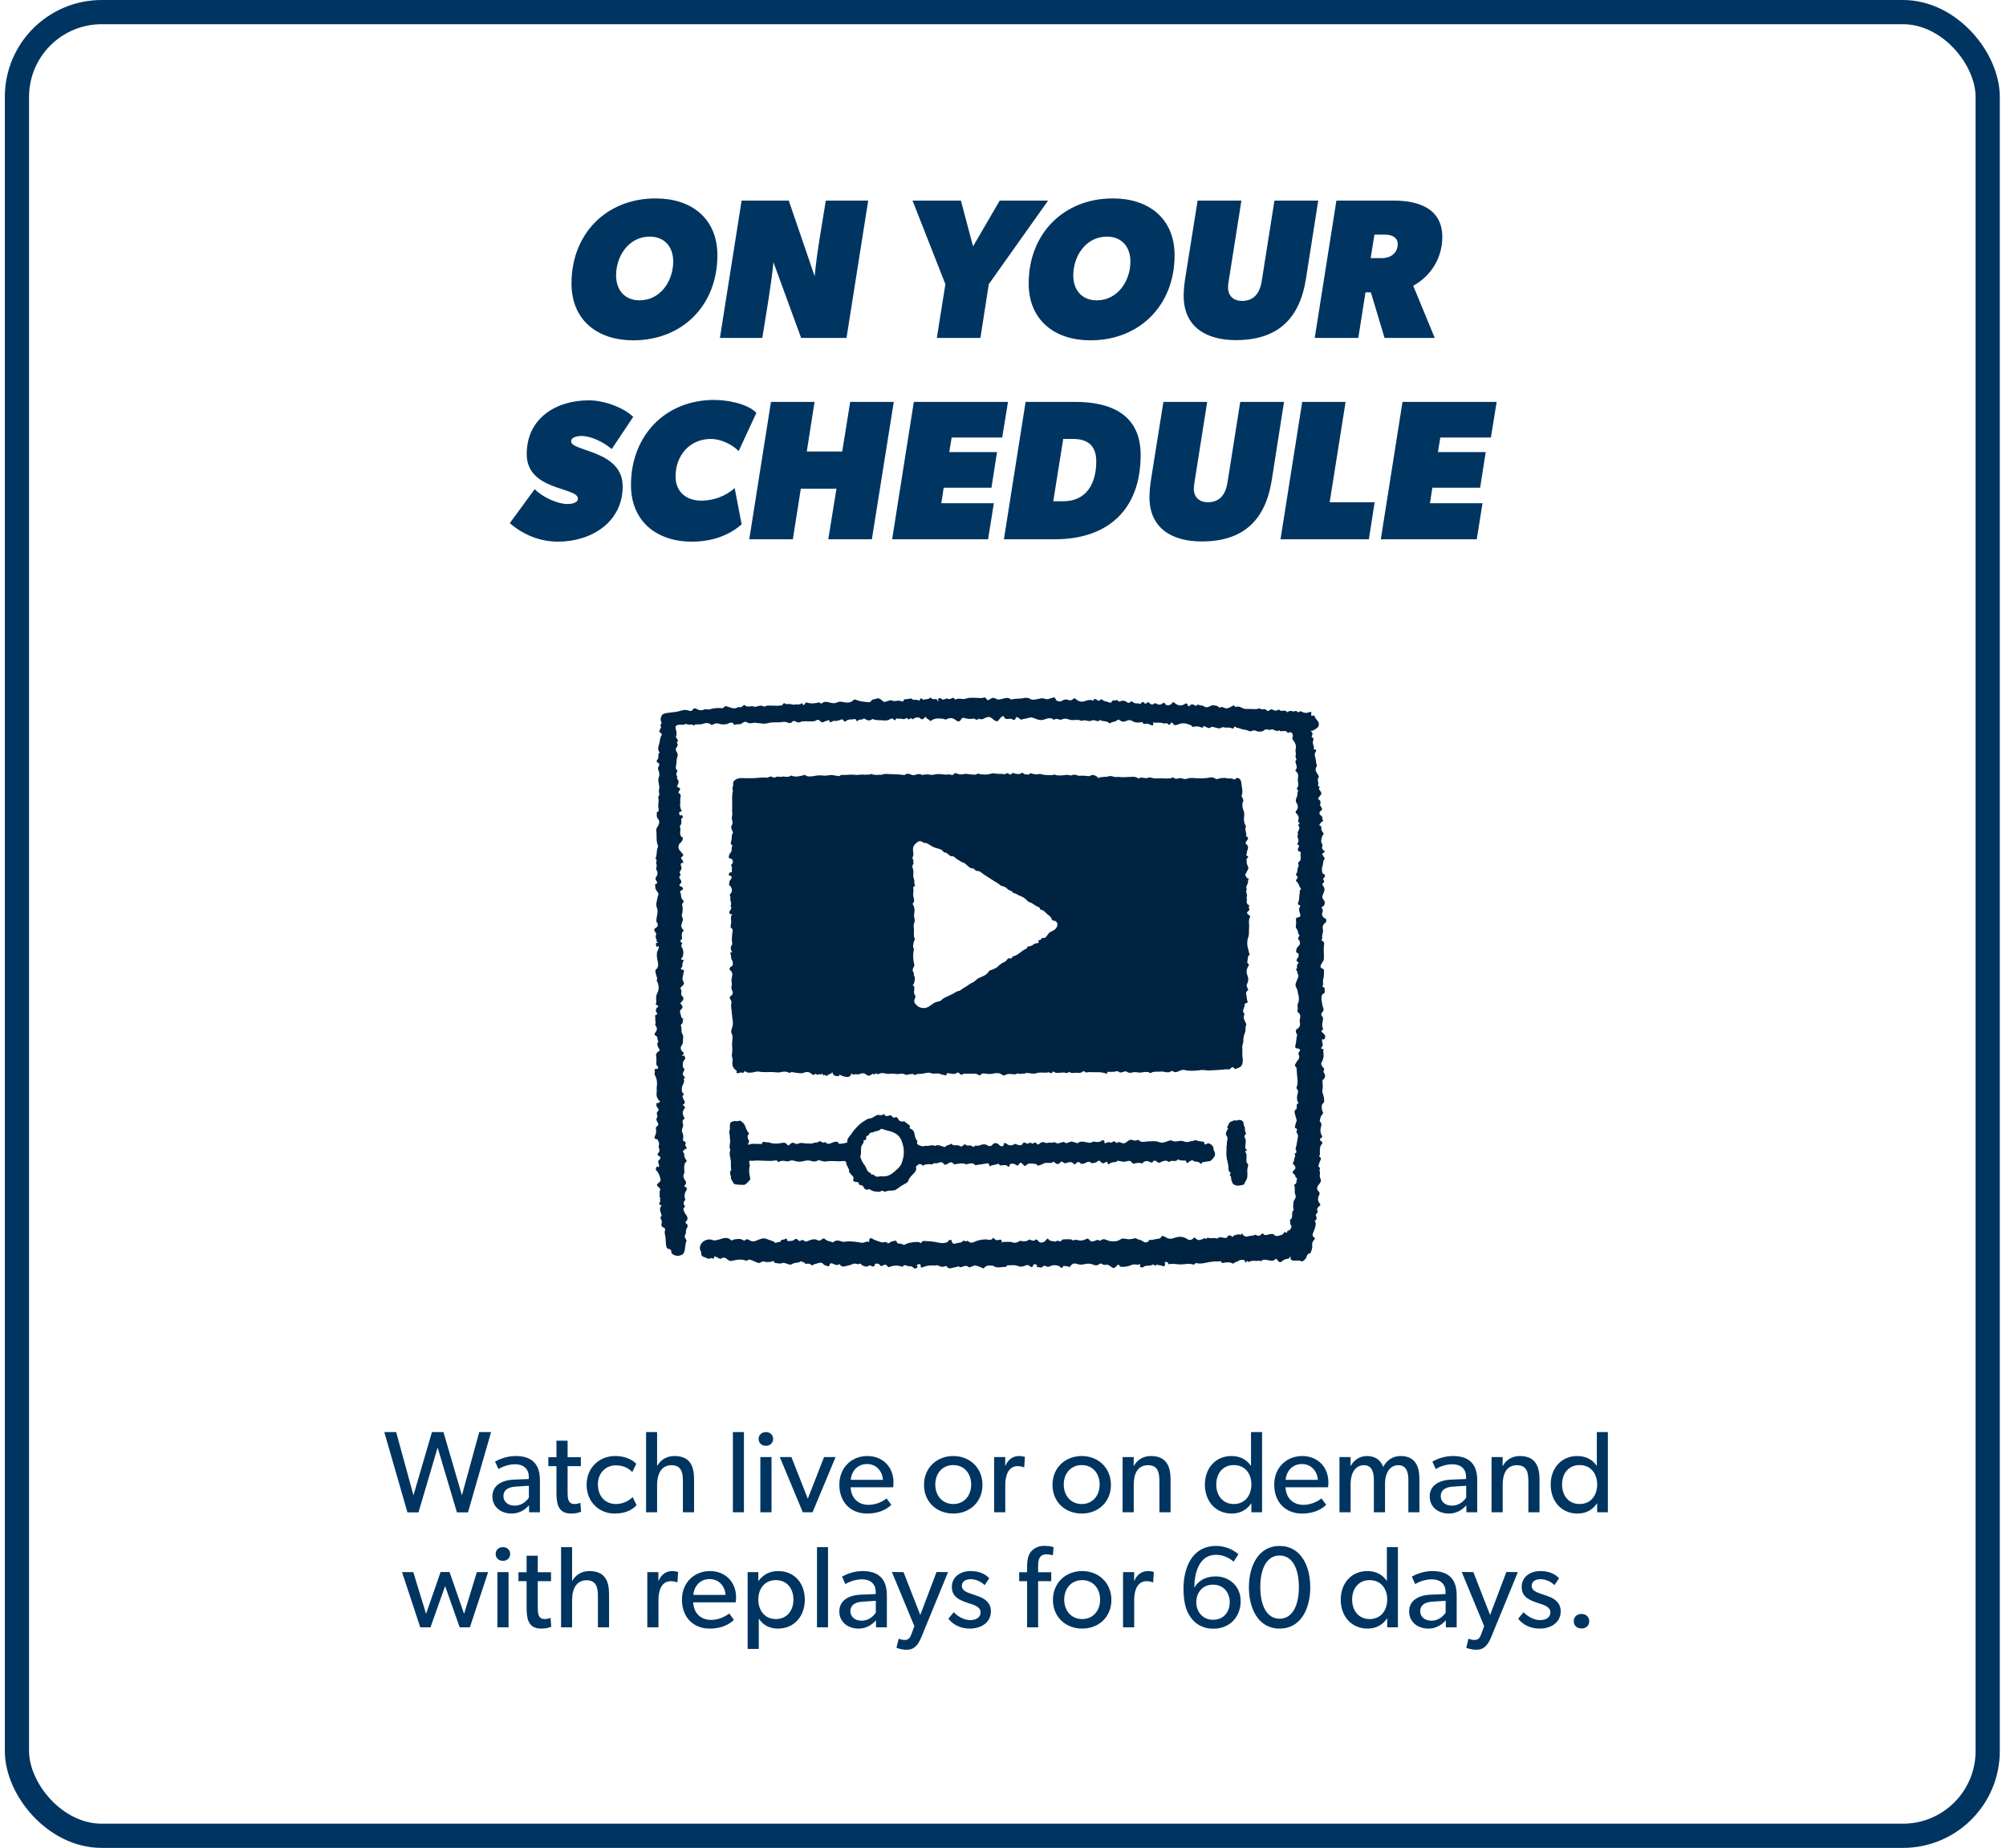
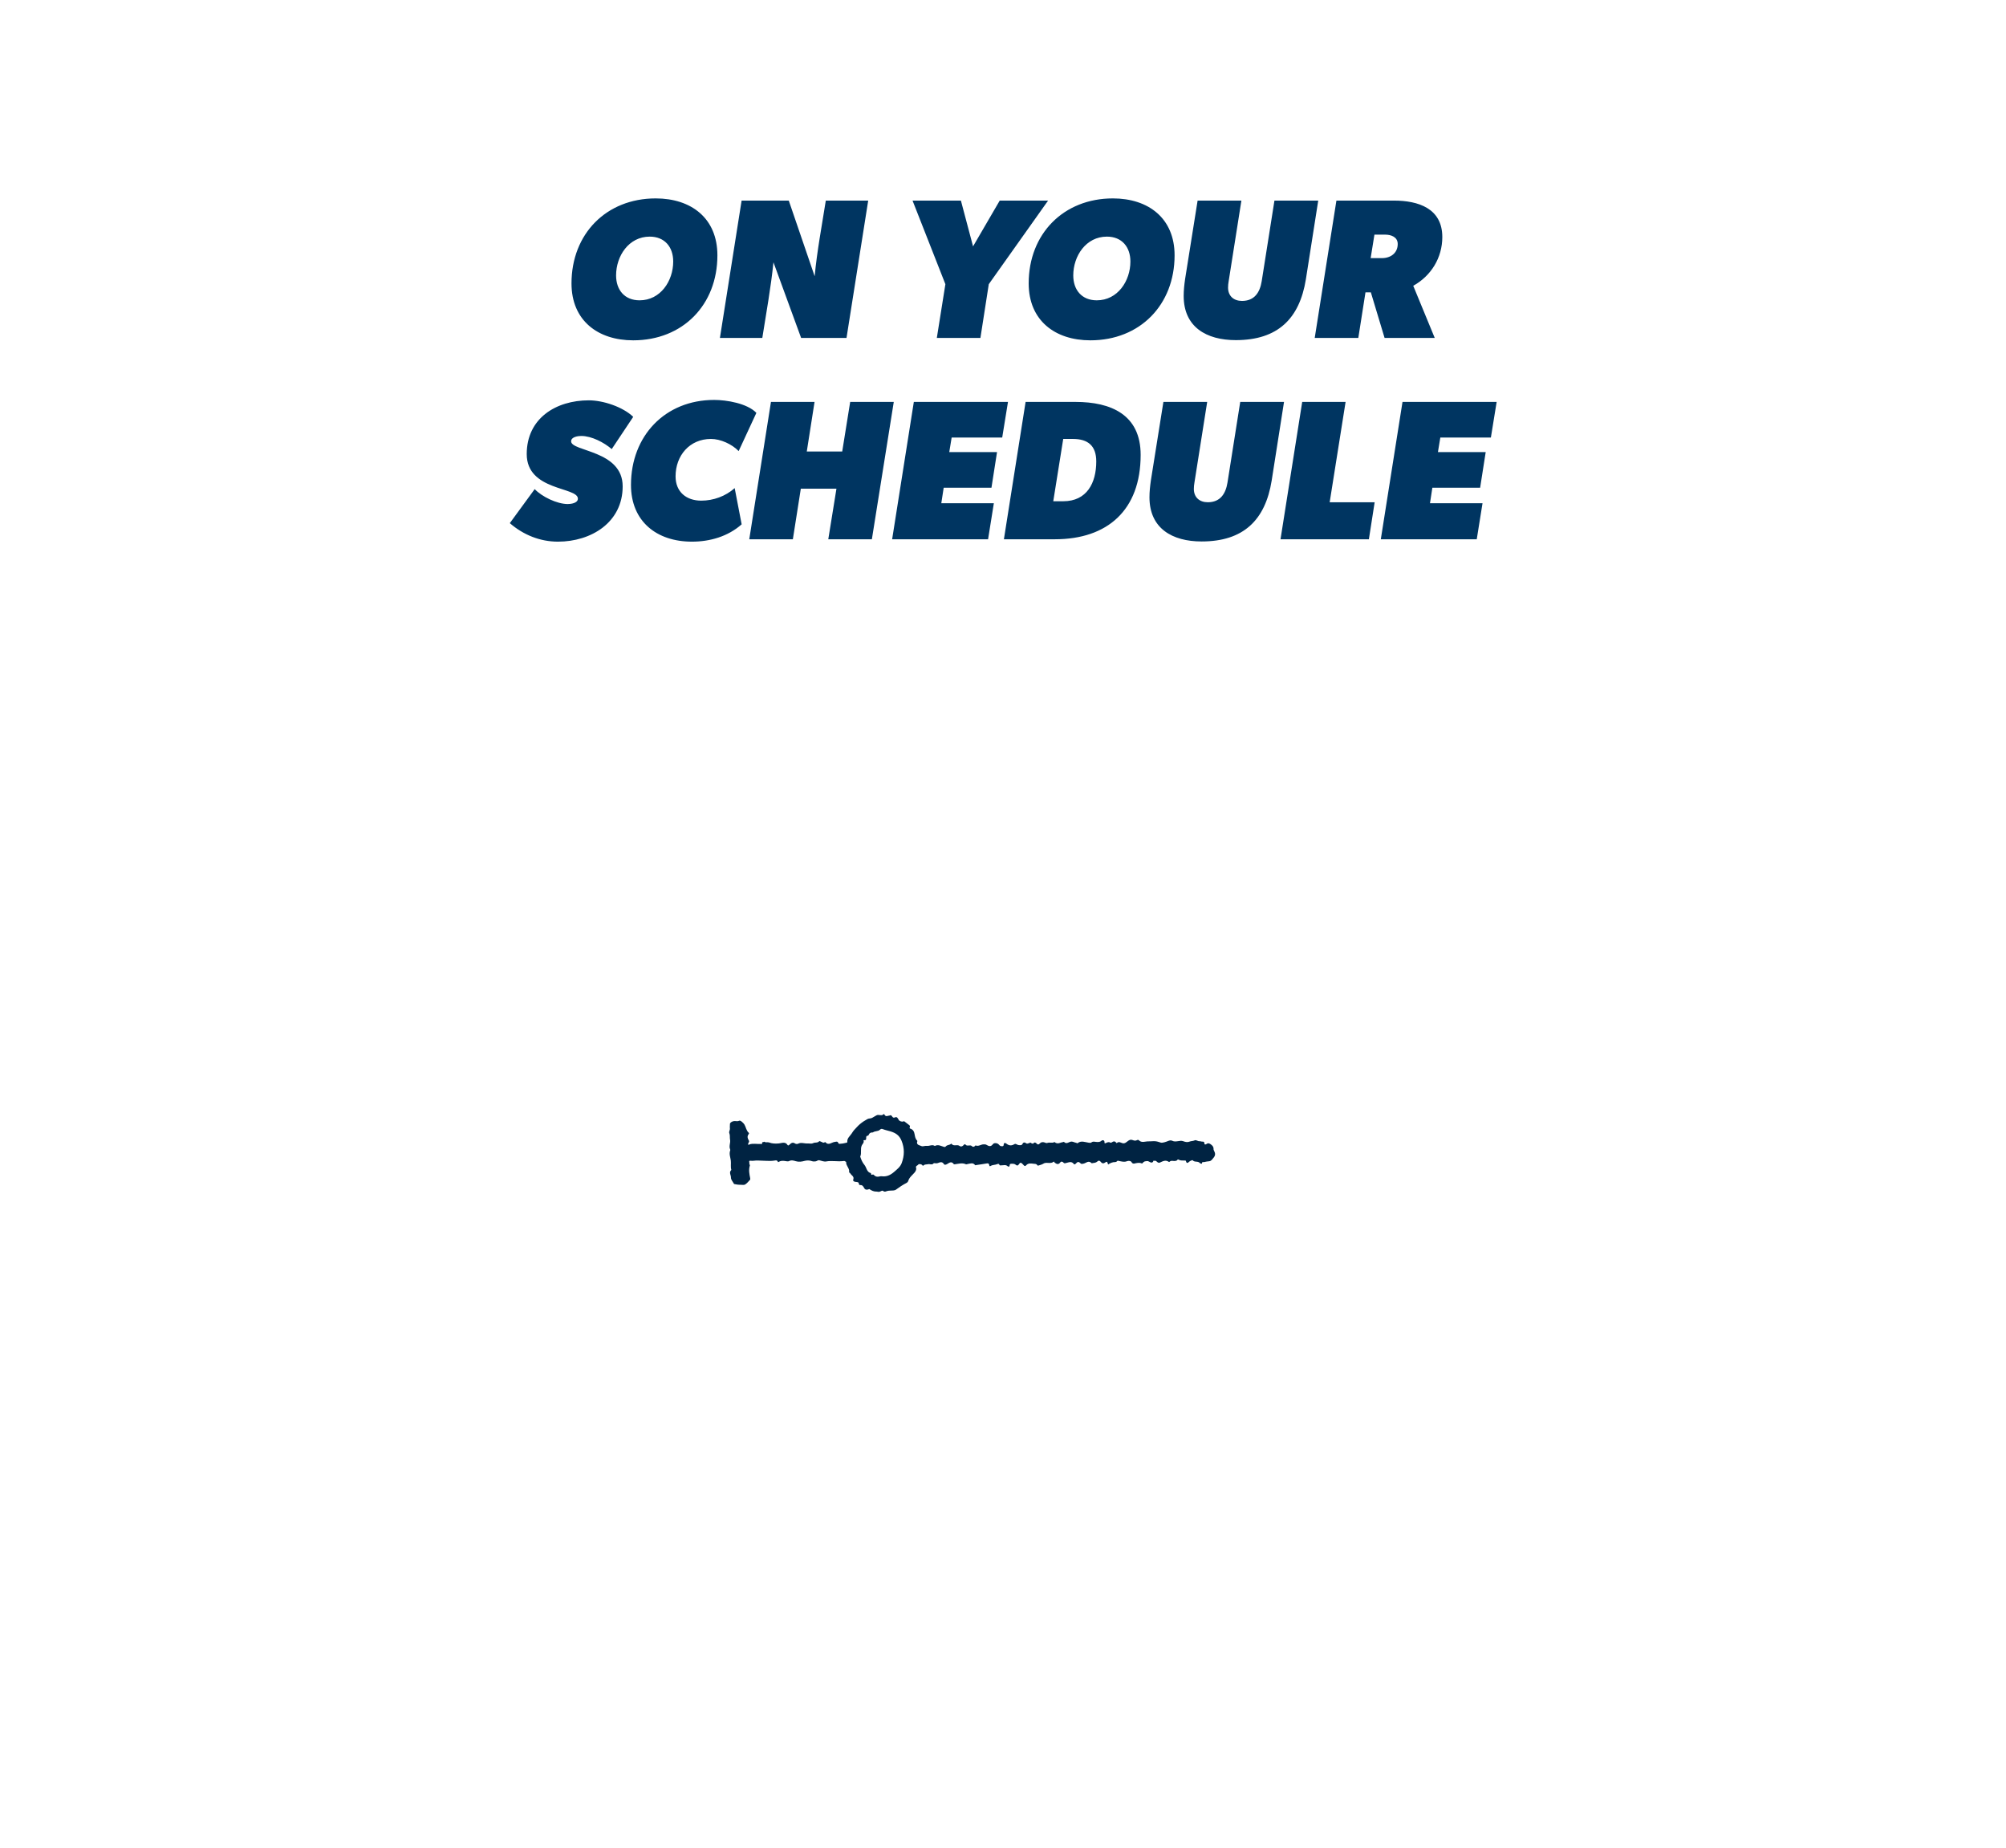
<svg xmlns="http://www.w3.org/2000/svg" width="279" height="257" viewBox="0 0 279 257" fill="none">
-   <rect x="2.357" y="1.684" width="274.096" height="253.633" rx="11.786" stroke="#003561" stroke-width="3.367" />
-   <path d="M68.303 199.17L65.087 210.338H63.551L60.868 201.32L58.202 210.338H56.666L53.45 199.17H55.098L57.506 207.962L60.076 199.17H61.676L64.246 207.962L66.655 199.17H68.303ZM75.095 210.322H73.591L73.575 209.352C73.268 209.676 72.541 210.5 71.135 210.5C69.712 210.5 68.484 209.611 68.484 208.124C68.484 206.621 69.712 205.861 71.49 205.78L73.543 205.7V205.393C73.543 204.229 72.751 203.647 71.636 203.647C70.52 203.647 69.583 204.148 69.325 204.31L68.856 203.275C69.421 202.952 70.456 202.499 71.733 202.499C73.979 202.499 75.095 203.631 75.095 205.861V210.322ZM73.559 206.637L71.765 206.75C70.52 206.815 70.019 207.348 70.019 208.076C70.019 208.803 70.585 209.401 71.603 209.401C72.606 209.401 73.268 208.722 73.559 208.286V206.637ZM80.819 210.241C80.415 210.419 79.947 210.5 79.413 210.5C77.49 210.5 77.393 208.916 77.393 207.413V203.906H76.261V202.661H77.393V200.366H78.944V202.661H80.787V203.906H78.944V207.381C78.944 208.027 78.961 208.464 79.138 208.787C79.284 209.029 79.494 209.175 79.93 209.175C80.383 209.175 80.722 208.997 80.722 208.997L80.819 210.241ZM88.538 209.336C88.312 209.563 87.52 210.5 85.467 210.5C83.398 210.5 81.588 208.948 81.588 206.492C81.588 204.019 83.479 202.499 85.515 202.499C87.568 202.499 88.409 203.502 88.489 203.598L87.94 204.73C87.681 204.471 87.002 203.792 85.645 203.792C84.287 203.792 83.156 204.827 83.156 206.443C83.156 208.059 84.158 209.175 85.645 209.175C87.148 209.175 87.988 208.205 87.988 208.205L88.538 209.336ZM96.532 210.322H94.981V205.974C94.981 204.875 94.803 203.776 93.397 203.776C91.99 203.776 91.392 204.988 91.392 206.524V210.322H89.857V199.17H91.392V203.857H91.425C91.829 203.097 92.669 202.499 93.784 202.499C95.999 202.499 96.532 203.922 96.532 205.748V210.322ZM103.467 210.322H101.932V199.17H103.467V210.322ZM107.529 200.123C107.529 200.673 107.109 201.077 106.527 201.077C105.929 201.077 105.509 200.673 105.509 200.123C105.509 199.574 105.929 199.17 106.527 199.17C107.109 199.17 107.529 199.574 107.529 200.123ZM107.303 210.322H105.751V202.645H107.303V210.322ZM116.214 202.645L113.014 210.322H111.656L108.456 202.645H110.072L112.351 208.431L114.614 202.645H116.214ZM124.271 206.168C124.271 206.459 124.222 206.847 124.222 206.847H118.307C118.388 208.367 119.357 209.288 120.78 209.288C122.218 209.288 123.14 208.512 123.317 208.399L123.964 209.288C123.867 209.369 122.881 210.5 120.586 210.5C118.307 210.5 116.739 208.916 116.739 206.475C116.739 204.051 118.501 202.499 120.634 202.499C122.768 202.499 124.271 204.019 124.271 206.168ZM122.8 205.813C122.784 204.956 122.137 203.615 120.586 203.615C119.05 203.615 118.372 204.892 118.323 205.813H122.8ZM136.644 206.508C136.644 208.9 134.866 210.5 132.587 210.5C130.292 210.5 128.514 208.9 128.514 206.508C128.514 204.132 130.292 202.499 132.587 202.499C134.866 202.499 136.644 204.132 136.644 206.508ZM135.076 206.459C135.076 204.956 134.123 203.76 132.587 203.76C131.035 203.76 130.082 204.956 130.082 206.459C130.082 207.979 131.035 209.175 132.587 209.175C134.123 209.175 135.076 207.979 135.076 206.459ZM142.548 202.629L142.451 204.067H142.386C142.241 204.003 141.966 203.906 141.546 203.906C140.156 203.906 139.817 205.376 139.817 206.492V210.322H138.265V202.645H139.817L139.8 203.825H139.849C140.221 202.952 140.916 202.499 141.74 202.499C142.257 202.499 142.548 202.629 142.548 202.629ZM154.512 206.508C154.512 208.9 152.734 210.5 150.455 210.5C148.16 210.5 146.382 208.9 146.382 206.508C146.382 204.132 148.16 202.499 150.455 202.499C152.734 202.499 154.512 204.132 154.512 206.508ZM152.944 206.459C152.944 204.956 151.99 203.76 150.455 203.76C148.903 203.76 147.949 204.956 147.949 206.459C147.949 207.979 148.903 209.175 150.455 209.175C151.99 209.175 152.944 207.979 152.944 206.459ZM162.808 210.322H161.256V206.039C161.256 204.746 161.03 203.776 159.656 203.776C158.218 203.776 157.684 204.988 157.684 206.459V210.322H156.133V202.645H157.684L157.668 203.857H157.717C158.121 203.097 158.945 202.499 160.06 202.499C162.242 202.499 162.808 203.938 162.808 205.78V210.322ZM175.532 210.322H174.045V209.094H174.013C173.382 210.031 172.429 210.5 171.313 210.5C169.034 210.5 167.58 208.754 167.58 206.475C167.58 204.213 169.034 202.499 171.281 202.499C172.526 202.499 173.431 203.049 173.964 203.841H173.996V199.17H175.532V210.322ZM174.045 206.459C174.045 204.924 173.14 203.76 171.604 203.76C170.069 203.76 169.164 204.924 169.164 206.459C169.164 207.995 170.069 209.175 171.604 209.175C173.14 209.175 174.045 207.995 174.045 206.459ZM184.756 206.168C184.756 206.459 184.707 206.847 184.707 206.847H178.792C178.872 208.367 179.842 209.288 181.265 209.288C182.703 209.288 183.624 208.512 183.802 208.399L184.449 209.288C184.352 209.369 183.366 210.5 181.071 210.5C178.792 210.5 177.224 208.916 177.224 206.475C177.224 204.051 178.986 202.499 181.119 202.499C183.253 202.499 184.756 204.019 184.756 206.168ZM183.285 205.813C183.269 204.956 182.622 203.615 181.071 203.615C179.535 203.615 178.856 204.892 178.808 205.813H183.285ZM197.416 210.322H195.881V205.845C195.881 204.956 195.719 203.776 194.474 203.776C193.246 203.776 192.632 204.956 192.632 206.33V210.322H191.08V205.845C191.08 204.714 190.805 203.776 189.69 203.776C188.462 203.776 187.848 204.956 187.848 206.33V210.322H186.296V202.645H187.848L187.831 203.857H187.88C188.236 203.146 189.076 202.499 190.094 202.499C191.226 202.499 192.018 203.017 192.373 204.019C192.89 203.049 193.731 202.499 194.814 202.499C196.867 202.499 197.416 204.003 197.416 205.667V210.322ZM205.456 210.322H203.952L203.936 209.352C203.629 209.676 202.902 210.5 201.496 210.5C200.073 210.5 198.845 209.611 198.845 208.124C198.845 206.621 200.073 205.861 201.851 205.78L203.904 205.7V205.393C203.904 204.229 203.112 203.647 201.997 203.647C200.882 203.647 199.944 204.148 199.685 204.31L199.217 203.275C199.782 202.952 200.817 202.499 202.094 202.499C204.34 202.499 205.456 203.631 205.456 205.861V210.322ZM203.92 206.637L202.126 206.75C200.882 206.815 200.38 207.348 200.38 208.076C200.38 208.803 200.946 209.401 201.964 209.401C202.967 209.401 203.629 208.722 203.92 208.286V206.637ZM214.122 210.322H212.57V206.039C212.57 204.746 212.344 203.776 210.97 203.776C209.532 203.776 208.998 204.988 208.998 206.459V210.322H207.447V202.645H208.998L208.982 203.857H209.031C209.435 203.097 210.259 202.499 211.374 202.499C213.556 202.499 214.122 203.938 214.122 205.78V210.322ZM223.626 210.322H222.139V209.094H222.107C221.476 210.031 220.523 210.5 219.408 210.5C217.129 210.5 215.674 208.754 215.674 206.475C215.674 204.213 217.129 202.499 219.375 202.499C220.62 202.499 221.525 203.049 222.058 203.841H222.091V199.17H223.626V210.322ZM222.139 206.459C222.139 204.924 221.234 203.76 219.698 203.76C218.163 203.76 217.258 204.924 217.258 206.459C217.258 207.995 218.163 209.175 219.698 209.175C221.234 209.175 222.139 207.995 222.139 206.459ZM67.891 218.645L65.353 226.322H63.931L61.91 220.584L59.874 226.322H58.451L55.914 218.645H57.482L59.26 224.447L61.28 218.629H62.524L64.545 224.447L66.323 218.645H67.891ZM70.957 216.123C70.957 216.673 70.537 217.077 69.955 217.077C69.357 217.077 68.937 216.673 68.937 216.123C68.937 215.574 69.357 215.17 69.955 215.17C70.537 215.17 70.957 215.574 70.957 216.123ZM70.731 226.322H69.179V218.645H70.731V226.322ZM76.668 226.241C76.264 226.419 75.795 226.5 75.262 226.5C73.338 226.5 73.242 224.916 73.242 223.413V219.906H72.11V218.661H73.242V216.366H74.793V218.661H76.636V219.906H74.793V223.381C74.793 224.027 74.809 224.464 74.987 224.787C75.133 225.029 75.343 225.175 75.779 225.175C76.232 225.175 76.571 224.997 76.571 224.997L76.668 226.241ZM84.71 226.322H83.158V221.974C83.158 220.875 82.981 219.776 81.574 219.776C80.168 219.776 79.57 220.988 79.57 222.524V226.322H78.035V215.17H79.57V219.857H79.602C80.007 219.097 80.847 218.499 81.962 218.499C84.177 218.499 84.71 219.922 84.71 221.748V226.322ZM94.312 218.629L94.215 220.067H94.15C94.005 220.003 93.73 219.906 93.31 219.906C91.92 219.906 91.58 221.376 91.58 222.492V226.322H90.029V218.645H91.58L91.564 219.825H91.613C91.984 218.952 92.679 218.499 93.504 218.499C94.021 218.499 94.312 218.629 94.312 218.629ZM102.378 222.168C102.378 222.459 102.33 222.847 102.33 222.847H96.414C96.495 224.367 97.465 225.288 98.887 225.288C100.326 225.288 101.247 224.512 101.425 224.399L102.071 225.288C101.974 225.369 100.988 226.5 98.693 226.5C96.414 226.5 94.847 224.916 94.847 222.475C94.847 220.051 96.608 218.499 98.742 218.499C100.875 218.499 102.378 220.019 102.378 222.168ZM100.908 221.813C100.891 220.956 100.245 219.615 98.693 219.615C97.158 219.615 96.479 220.892 96.43 221.813H100.908ZM111.936 222.475C111.936 224.754 110.481 226.5 108.202 226.5C106.99 226.5 106.101 225.983 105.551 225.126L105.535 225.11V229.329H103.983V218.645H105.47V219.857H105.503C106.181 218.952 107.103 218.499 108.234 218.499C110.497 218.499 111.936 220.197 111.936 222.475ZM110.352 222.459C110.352 220.924 109.446 219.76 107.911 219.76C106.375 219.76 105.47 220.924 105.47 222.459C105.47 223.995 106.375 225.175 107.911 225.175C109.446 225.175 110.352 223.995 110.352 222.459ZM115.163 226.322H113.628V215.17H115.163V226.322ZM123.347 226.322H121.844L121.827 225.352C121.52 225.676 120.793 226.5 119.387 226.5C117.964 226.5 116.736 225.611 116.736 224.124C116.736 222.621 117.964 221.861 119.742 221.78L121.795 221.7V221.393C121.795 220.229 121.003 219.647 119.888 219.647C118.773 219.647 117.835 220.148 117.576 220.31L117.108 219.275C117.673 218.952 118.708 218.499 119.985 218.499C122.231 218.499 123.347 219.631 123.347 221.861V226.322ZM121.811 222.637L120.017 222.75C118.773 222.815 118.271 223.348 118.271 224.076C118.271 224.803 118.837 225.401 119.855 225.401C120.858 225.401 121.52 224.722 121.811 224.286V222.637ZM131.856 218.645L128.155 227.664C127.621 228.989 126.991 229.442 126.134 229.442C125.278 229.442 124.68 229.167 124.68 229.167L124.987 227.906C124.987 227.906 125.407 228.084 125.795 228.084C126.425 228.084 126.587 227.745 126.797 227.179L127.169 226.161L124.049 218.629L125.666 218.645L127.993 224.609L130.256 218.629L131.856 218.645ZM137.818 224.076C137.818 225.724 136.379 226.5 134.892 226.5C133.599 226.5 132.549 225.967 131.902 225.126L132.646 224.221C133.292 224.9 134.197 225.32 134.909 225.32C135.62 225.32 136.379 225.062 136.379 224.221C136.379 223.381 135.167 223.122 134.65 222.944C133.519 222.556 132.387 222.152 132.387 220.698C132.387 219.275 133.616 218.499 134.973 218.499C136.331 218.499 137.107 218.984 137.592 219.502L136.945 220.455C136.493 219.986 135.749 219.631 135.006 219.631C134.262 219.631 133.777 219.954 133.777 220.584C133.777 221.215 134.521 221.49 135.28 221.732C135.701 221.877 135.992 221.974 136.315 222.104C137.171 222.459 137.818 223.074 137.818 224.076ZM146.534 215.17L146.437 216.317C146.437 216.317 146.001 216.172 145.565 216.172C144.546 216.172 144.385 216.932 144.385 217.804V218.661H146.211V219.906H144.385V226.322H142.849V219.906H141.75V218.661H142.849V217.885C142.849 216.883 143.043 216.237 143.366 215.833C143.706 215.412 144.32 214.992 145.209 214.992C146.098 214.992 146.534 215.17 146.534 215.17ZM154.575 222.508C154.575 224.9 152.797 226.5 150.518 226.5C148.223 226.5 146.445 224.9 146.445 222.508C146.445 220.132 148.223 218.499 150.518 218.499C152.797 218.499 154.575 220.132 154.575 222.508ZM153.007 222.459C153.007 220.956 152.053 219.76 150.518 219.76C148.966 219.76 148.013 220.956 148.013 222.459C148.013 223.979 148.966 225.175 150.518 225.175C152.053 225.175 153.007 223.979 153.007 222.459ZM160.479 218.629L160.382 220.067H160.317C160.172 220.003 159.897 219.906 159.477 219.906C158.087 219.906 157.747 221.376 157.747 222.492V226.322H156.196V218.645H157.747L157.731 219.825H157.78C158.151 218.952 158.846 218.499 159.671 218.499C160.188 218.499 160.479 218.629 160.479 218.629ZM172.555 222.669C172.555 224.819 171.101 226.516 168.757 226.516C166.672 226.516 165.735 225.191 165.379 224.593C165.007 223.979 164.603 222.896 164.603 220.956C164.603 218.063 165.783 215.008 169.113 215.008C170.826 215.008 171.828 215.833 172.248 216.14L171.586 217.19C170.907 216.625 170.083 216.237 169.113 216.237C166.721 216.237 166.106 218.887 166.106 220.827C166.511 220.1 167.367 219.243 169.129 219.243C170.891 219.243 172.555 220.536 172.555 222.669ZM171.036 222.831C171.036 221.57 170.244 220.39 168.709 220.39C167.189 220.39 166.381 221.57 166.381 222.831C166.381 224.092 167.206 225.272 168.725 225.272C170.26 225.272 171.036 224.092 171.036 222.831ZM182.236 220.762C182.236 223.655 180.975 226.5 177.969 226.5C174.963 226.5 173.702 223.655 173.702 220.762C173.702 217.853 174.979 215.008 177.969 215.008C180.975 215.008 182.236 217.853 182.236 220.762ZM180.652 220.73C180.652 218.176 179.763 216.334 177.969 216.334C176.175 216.334 175.286 218.176 175.286 220.73C175.286 223.267 176.175 225.126 177.969 225.126C179.763 225.126 180.652 223.267 180.652 220.73ZM194.425 226.322H192.938V225.094H192.906C192.276 226.031 191.322 226.5 190.207 226.5C187.928 226.5 186.473 224.754 186.473 222.475C186.473 220.213 187.928 218.499 190.175 218.499C191.419 218.499 192.324 219.049 192.858 219.841H192.89V215.17H194.425V226.322ZM192.938 222.459C192.938 220.924 192.033 219.76 190.498 219.76C188.962 219.76 188.057 220.924 188.057 222.459C188.057 223.995 188.962 225.175 190.498 225.175C192.033 225.175 192.938 223.995 192.938 222.459ZM202.599 226.322H201.096L201.079 225.352C200.772 225.676 200.045 226.5 198.639 226.5C197.216 226.5 195.988 225.611 195.988 224.124C195.988 222.621 197.216 221.861 198.994 221.78L201.047 221.7V221.393C201.047 220.229 200.255 219.647 199.14 219.647C198.025 219.647 197.087 220.148 196.829 220.31L196.36 219.275C196.926 218.952 197.96 218.499 199.237 218.499C201.483 218.499 202.599 219.631 202.599 221.861V226.322ZM201.063 222.637L199.269 222.75C198.025 222.815 197.524 223.348 197.524 224.076C197.524 224.803 198.089 225.401 199.108 225.401C200.11 225.401 200.772 224.722 201.063 224.286V222.637ZM211.108 218.645L207.407 227.664C206.873 228.989 206.243 229.442 205.386 229.442C204.53 229.442 203.932 229.167 203.932 229.167L204.239 227.906C204.239 227.906 204.659 228.084 205.047 228.084C205.677 228.084 205.839 227.745 206.049 227.179L206.421 226.161L203.301 218.629L204.918 218.645L207.245 224.609L209.508 218.629L211.108 218.645ZM217.07 224.076C217.07 225.724 215.631 226.5 214.144 226.5C212.851 226.5 211.801 225.967 211.154 225.126L211.898 224.221C212.544 224.9 213.449 225.32 214.161 225.32C214.872 225.32 215.631 225.062 215.631 224.221C215.631 223.381 214.419 223.122 213.902 222.944C212.771 222.556 211.639 222.152 211.639 220.698C211.639 219.275 212.868 218.499 214.225 218.499C215.583 218.499 216.359 218.984 216.844 219.502L216.197 220.455C215.745 219.986 215.001 219.631 214.258 219.631C213.514 219.631 213.029 219.954 213.029 220.584C213.029 221.215 213.773 221.49 214.532 221.732C214.953 221.877 215.244 221.974 215.567 222.104C216.423 222.459 217.07 223.074 217.07 224.076ZM221.031 225.482C221.031 226.096 220.578 226.484 219.964 226.484C219.334 226.484 218.881 226.096 218.881 225.482C218.881 224.851 219.334 224.464 219.964 224.464C220.578 224.464 221.031 224.851 221.031 225.482Z" fill="#003561" />
  <path d="M99.778 35.511C99.778 42.404 94.961 47.332 88.068 47.332C83.14 47.332 79.486 44.564 79.486 39.415C79.486 32.521 84.33 27.594 91.196 27.594C96.151 27.594 99.778 30.362 99.778 35.511ZM93.632 36.369C93.632 34.348 92.442 32.909 90.365 32.909C87.459 32.909 85.687 35.594 85.687 38.307C85.687 40.328 86.877 41.768 88.954 41.768C91.86 41.768 93.632 39.082 93.632 36.369ZM120.752 27.898L117.735 47H111.423L107.575 36.48C107.215 39.996 106.578 43.484 106.024 47H100.128L103.145 27.898H109.706L113.305 38.418C113.637 34.902 114.302 31.414 114.855 27.898H120.752ZM145.772 27.898L137.522 39.525L136.359 47H130.296L131.487 39.525L126.919 27.898H133.646L135.335 34.265L139.044 27.898H145.772ZM163.365 35.511C163.365 42.404 158.548 47.332 151.654 47.332C146.727 47.332 143.072 44.564 143.072 39.415C143.072 32.521 147.917 27.594 154.783 27.594C159.738 27.594 163.365 30.362 163.365 35.511ZM157.219 36.369C157.219 34.348 156.028 32.909 153.952 32.909C151.045 32.909 149.273 35.594 149.273 38.307C149.273 40.328 150.464 41.768 152.54 41.768C155.447 41.768 157.219 39.082 157.219 36.369ZM183.343 27.898L181.627 38.833C180.741 44.342 177.696 47.304 171.882 47.304C167.785 47.304 164.629 45.477 164.629 41.159C164.629 40.383 164.712 39.608 164.823 38.833L166.567 27.898H172.657L170.886 39.11C170.83 39.415 170.802 39.719 170.802 39.996C170.802 41.186 171.605 41.851 172.74 41.851C174.484 41.851 175.232 40.66 175.481 39.11L177.253 27.898H183.343ZM200.6 32.964C200.6 35.843 199.05 38.363 196.558 39.747L199.548 47H192.572L190.662 40.66H189.914L188.918 47H182.855L185.872 27.898H193.873C197.251 27.898 200.6 28.978 200.6 32.964ZM194.399 33.933C194.399 32.964 193.486 32.632 192.655 32.632H191.16L190.634 35.899H192.212C193.403 35.899 194.399 35.207 194.399 33.933ZM85.08 62.459C84.028 61.546 82.284 60.632 80.845 60.632C80.43 60.632 79.433 60.743 79.433 61.38C79.433 62.819 86.603 62.598 86.603 67.636C86.603 72.674 82.201 75.332 77.606 75.332C75.114 75.332 72.789 74.391 70.906 72.758L74.367 68.024C75.363 69.076 77.467 70.1 78.962 70.1C79.377 70.1 80.374 69.989 80.374 69.353C80.374 67.691 73.259 68.3 73.259 63.151C73.259 58.196 77.301 55.677 81.897 55.677C83.89 55.677 86.631 56.59 88.07 57.974L85.08 62.459ZM102.735 62.736C101.794 61.767 100.216 61.047 98.887 61.047C95.897 61.047 93.96 63.373 93.96 66.252C93.96 68.411 95.455 69.629 97.531 69.629C99.22 69.629 100.908 69.02 102.182 67.885L103.151 72.924C101.241 74.612 98.749 75.332 96.23 75.332C91.33 75.332 87.758 72.508 87.758 67.442C87.758 60.632 92.492 55.621 99.33 55.621C101.047 55.621 103.926 56.092 105.199 57.421L102.735 62.736ZM124.308 55.898L121.263 75H115.2L116.335 67.968H111.38L110.273 75H104.21L107.227 55.898H113.29L112.21 62.791H117.138L118.246 55.898H124.308ZM140.193 55.898L139.39 60.853H132.358L132.026 62.874H138.67L137.895 67.83H131.251L130.919 69.989H138.227L137.424 75H124.081L127.098 55.898H140.193ZM158.645 63.262C158.645 70.93 154.049 75 146.713 75H139.626L142.643 55.898H149.592C154.52 55.898 158.645 57.67 158.645 63.262ZM152.471 64.176C152.471 62.016 151.336 61.047 149.232 61.047H147.876L146.491 69.712H147.876C151.17 69.712 152.471 67.165 152.471 64.176ZM178.585 55.898L176.869 66.833C175.983 72.342 172.938 75.305 167.124 75.305C163.027 75.305 159.871 73.477 159.871 69.159C159.871 68.383 159.954 67.608 160.065 66.833L161.809 55.898H167.899L166.127 67.11C166.072 67.415 166.044 67.719 166.044 67.996C166.044 69.186 166.847 69.851 167.982 69.851C169.726 69.851 170.474 68.66 170.723 67.11L172.495 55.898H178.585ZM191.191 69.851L190.388 75H178.097L181.114 55.898H187.149L184.935 69.851H191.191ZM208.159 55.898L207.356 60.853H200.324L199.992 62.874H206.636L205.861 67.83H199.217L198.885 69.989H206.193L205.391 75H192.047L195.064 55.898H208.159Z" fill="#003561" />
-   <path d="M118.433 149.223C118.384 149.652 118.047 149.823 117.775 149.786C117.426 149.739 117.041 149.637 116.752 149.439C116.819 149.671 116.549 149.671 116.41 149.66C116.122 149.637 115.832 149.546 115.781 149.117C115.575 149.409 115.238 149.368 115.035 149.602C114.904 149.753 114.803 149.437 114.652 149.497C114.527 149.545 114.397 149.653 114.438 149.389C114.452 149.304 114.353 149.327 114.349 149.332C114.199 149.528 113.976 149.334 113.814 149.433C113.696 149.506 113.61 149.485 113.518 149.392C113.488 149.361 113.406 149.328 113.397 149.339C113.149 149.625 113.017 149.478 112.774 149.274C112.5 149.045 112.129 149.053 111.74 149.208C111.467 149.318 111.111 149.232 110.792 149.211C110.465 149.189 110.138 148.998 109.816 149.22C109.763 149.257 109.754 149.211 109.729 149.196C109.357 148.985 108.974 149.021 108.575 149.114C108.336 149.17 108.059 149.162 107.835 149.131C107.094 149.027 106.342 149.194 105.622 149.046C105.17 148.953 104.806 149.187 104.396 149.174C104.194 149.168 103.984 149.238 103.792 149.066C103.715 148.999 103.51 148.928 103.427 149.147C103.412 149.189 103.374 149.26 103.29 149.211C103.09 149.096 102.906 149.184 102.708 149.243C102.565 149.286 102.363 149.295 102.464 149.018C102.476 148.983 102.453 148.911 102.423 148.891C101.961 148.576 101.785 148.19 101.879 147.587C101.913 147.37 101.884 147.179 101.81 146.982C101.751 146.824 101.8 146.636 101.82 146.502C101.887 146.054 101.818 145.605 101.817 145.168C101.815 144.697 102.017 144.203 101.748 143.715C101.658 143.55 101.7 143.257 101.803 142.992C101.91 142.713 101.962 142.343 101.921 142.027C101.867 141.61 101.792 141.167 101.773 140.771C101.755 140.377 101.621 139.964 101.718 139.558C101.775 139.321 101.682 139.122 101.56 138.932C101.457 138.773 101.442 138.634 101.631 138.529C101.957 138.347 101.964 137.977 101.837 137.774C101.594 137.387 101.861 137.024 101.763 136.656C101.689 136.373 101.757 136.047 101.82 135.782C101.918 135.369 101.798 135.137 101.516 134.884C101.38 134.76 101.52 134.475 101.71 134.429C101.801 134.407 101.974 134.164 101.935 134.054C101.881 133.899 101.93 133.686 101.852 133.598C101.618 133.331 101.727 133.002 101.621 132.735C101.497 132.418 101.673 132.434 101.856 132.395C101.64 132.245 101.558 131.71 101.742 131.5C101.865 131.359 101.855 131.246 101.823 131.069C101.757 130.708 101.803 130.337 101.827 129.968C101.848 129.64 102.065 129.247 101.634 129.003C101.561 128.961 101.63 128.927 101.628 128.891C101.607 128.579 101.748 128.292 101.686 127.951C101.645 127.724 101.625 127.349 101.886 127.089C101.717 127.179 101.595 127.22 101.489 127.042C101.407 126.905 101.411 126.815 101.513 126.682C101.661 126.49 101.798 126.27 101.619 126.014C101.612 126.003 101.597 125.987 101.6 125.983C101.844 125.634 101.516 125.299 101.579 124.963C101.601 124.847 101.601 124.732 101.558 124.658C101.438 124.457 101.533 124.35 101.665 124.212C101.931 123.935 101.773 123.328 101.456 123.134C101.363 123.078 101.431 122.812 101.45 122.638C101.475 122.421 101.67 122.33 101.735 122.142C101.802 121.947 101.767 121.843 101.573 121.808C101.456 121.786 101.308 121.755 101.367 121.627C101.413 121.526 101.385 121.304 101.621 121.337C101.744 121.354 101.805 121.26 101.79 121.15C101.757 120.898 101.887 120.631 101.704 120.393C101.608 120.268 101.769 120.237 101.815 120.169C101.996 119.902 101.96 119.597 101.703 119.434C101.588 119.361 101.35 119.402 101.36 119.233C101.372 119.026 101.432 118.761 101.573 118.634C101.892 118.346 101.652 117.934 101.862 117.639C101.876 117.62 101.858 117.55 101.835 117.538C101.549 117.379 101.635 117.158 101.714 116.923C101.833 116.566 101.697 116.158 101.935 115.82C101.99 115.741 101.9 115.66 101.868 115.582C101.758 115.315 101.6 115.067 101.786 114.754C101.905 114.553 101.936 114.354 101.824 114.072C101.709 113.781 101.885 113.386 101.846 113.048C101.805 112.695 101.85 112.338 101.839 111.993C101.819 111.376 101.804 110.738 101.895 110.114C101.903 110.056 101.959 109.98 101.937 109.945C101.751 109.641 102.018 109.36 101.968 109.042C101.902 108.631 102.33 108.307 102.882 108.229C103.217 108.182 103.557 108.241 103.887 108.233C104.261 108.223 104.641 108.246 105.01 108.211C105.558 108.16 106.101 108.108 106.651 108.152C106.715 108.157 106.756 108.186 106.847 108.123C106.995 108.019 107.208 107.931 107.427 108.07C107.569 108.16 107.75 108.181 107.909 108.078C108.13 107.935 108.372 108.052 108.595 108.05C108.756 108.048 108.909 107.973 109.038 107.997C109.393 108.061 109.724 108.084 110.029 107.855C110.658 108.145 111.272 107.938 111.881 107.782C112.063 107.735 112.081 107.91 112.211 107.941C112.609 108.037 113.017 107.964 113.378 107.896C113.762 107.824 114.13 107.811 114.491 107.866C114.923 107.931 115.324 107.75 115.768 107.801C116.033 107.831 116.308 107.873 116.577 107.925C116.637 107.937 116.731 107.955 116.76 107.923C116.966 107.699 117.23 107.796 117.472 107.781C117.973 107.75 118.471 107.711 118.976 107.767C119.238 107.796 119.513 107.754 119.781 107.732C120.072 107.709 120.37 107.786 120.681 107.725C120.809 107.7 120.964 107.817 121.068 107.634C121.074 107.623 121.119 107.621 121.14 107.631C121.554 107.815 121.986 107.781 122.42 107.744C122.466 107.741 122.526 107.792 122.559 107.775C122.916 107.6 123.308 107.636 123.671 107.656C124.138 107.681 124.607 107.677 125.074 107.714C125.271 107.729 125.467 107.759 125.664 107.778C125.725 107.784 125.814 107.805 125.847 107.773C126.242 107.394 126.633 107.777 127.012 107.808C127.256 107.829 127.416 107.696 127.623 107.67C127.791 107.649 127.934 107.636 128.074 107.711C128.252 107.806 128.411 107.757 128.595 107.727C128.833 107.689 129.086 107.691 129.337 107.744C129.755 107.832 130.158 107.631 130.585 107.65C131.036 107.669 131.488 107.787 131.953 107.693C132.042 107.675 132.237 107.776 132.393 107.778C132.454 107.779 132.556 107.789 132.571 107.759C132.806 107.313 133.155 107.654 133.418 107.678C133.601 107.695 133.775 107.738 133.955 107.679C134.342 107.553 134.72 107.686 135.103 107.711C135.374 107.728 135.642 107.802 135.9 107.636C136.084 107.517 136.254 107.681 136.427 107.693C136.875 107.723 137.332 107.753 137.768 107.621C137.952 107.564 138.139 107.516 138.309 107.561C138.758 107.679 139.219 107.578 139.662 107.669C139.776 107.693 139.816 107.658 139.88 107.606C139.991 107.516 140.14 107.514 140.23 107.579C140.455 107.741 140.63 107.782 140.805 107.516C140.875 107.409 140.959 107.537 141.034 107.555C141.396 107.646 141.754 107.75 142.1 107.5C142.163 107.455 142.257 107.461 142.305 107.527C142.492 107.782 142.771 107.661 143.005 107.72C143.073 107.737 143.132 107.756 143.158 107.698C143.262 107.468 143.423 107.544 143.587 107.601C143.894 107.708 144.191 107.732 144.522 107.65C144.759 107.591 145.006 107.762 145.281 107.771C145.7 107.784 146.127 107.865 146.528 107.748C146.751 107.683 146.895 107.826 147.076 107.841C147.524 107.88 147.961 107.81 148.389 107.766C148.644 107.741 148.855 107.929 149.13 107.796C149.379 107.675 149.67 107.784 149.956 107.868C150.191 107.937 150.481 107.847 150.757 107.886C150.871 107.903 151 107.886 151.133 107.915C151.323 107.955 151.519 107.982 151.715 107.85C151.955 107.687 152.487 107.862 152.665 108.121C152.693 108.162 152.713 108.228 152.8 108.186C153.253 107.968 153.765 108.12 154.239 107.952C154.446 107.879 154.758 107.981 154.976 108.038C155.247 108.109 155.486 108.017 155.742 108.06C156.161 108.13 156.606 108.054 157.029 108.056C157.423 108.058 157.886 107.943 158.262 108.226C158.29 108.247 158.346 108.277 158.362 108.266C158.777 107.963 159.241 108.367 159.674 108.169C159.818 108.103 160.036 108.123 160.195 108.178C160.725 108.364 161.263 108.194 161.785 108.256C162.091 108.293 162.371 108.258 162.663 108.257C162.763 108.257 162.836 108.279 162.91 108.205C163.004 108.111 163.172 108.117 163.223 108.163C163.526 108.434 163.843 108.238 164.148 108.21C164.229 108.202 164.271 108.23 164.334 108.244C164.572 108.298 164.797 108.414 165.065 108.309C165.515 108.132 165.977 108.208 166.451 108.235C166.881 108.26 167.333 108.26 167.776 108.218C168.19 108.179 168.623 107.974 169.025 108.286C169.257 108.465 169.498 108.259 169.721 108.236C170.007 108.206 170.327 108.16 170.569 108.226C170.925 108.322 171.322 108.163 171.64 108.415C171.67 108.438 171.678 108.398 171.69 108.394C171.874 108.334 172.021 108.112 172.24 108.217C172.575 108.377 172.641 108.711 172.666 109.033C172.708 109.568 172.92 110.094 172.69 110.65C172.619 110.823 172.933 111.007 172.897 111.254C172.891 111.296 172.952 111.36 172.936 111.388C172.652 111.883 172.846 112.423 172.995 112.844C173.154 113.295 172.964 113.677 173.018 114.089C173.053 114.35 173.064 114.574 173.239 114.78C173.285 114.834 173.294 114.961 173.264 115.03C173.086 115.439 173.433 115.825 173.307 116.23C173.297 116.261 173.375 116.334 173.425 116.365C173.654 116.509 173.606 116.659 173.472 116.847C173.325 117.053 173.044 117.261 173.466 117.517C173.531 117.557 173.656 117.903 173.519 118.168C173.415 118.369 173.421 118.639 173.347 118.872C173.33 118.924 173.329 119.003 173.411 119.023C173.76 119.109 173.517 119.306 173.443 119.383C173.284 119.549 173.418 119.705 173.396 119.847C173.343 120.192 173.598 120.425 173.619 120.706C173.636 120.915 173.422 121.135 173.35 121.362C173.305 121.505 173.1 121.63 173.232 121.794C173.342 121.93 173.377 122.148 173.599 122.179C173.652 122.187 173.737 122.168 173.666 122.276C173.529 122.48 173.617 122.739 173.501 122.961C173.381 123.19 173.244 123.444 173.418 123.717C173.103 124.061 173.661 124.463 173.344 124.806C173.587 125.109 173.143 125.611 173.662 125.852C173.841 125.935 173.624 126.156 173.709 126.32C173.768 126.435 173.839 126.556 173.626 126.704C173.333 126.909 173.41 127.099 173.78 127.312C173.875 127.367 173.896 127.459 173.841 127.569C173.593 128.065 173.779 128.596 173.725 129.107C173.681 129.515 173.76 129.939 173.616 130.333C173.399 130.926 173.437 131.519 173.635 132.096C173.701 132.288 173.646 132.521 173.821 132.676C173.863 132.714 173.833 132.731 173.803 132.753C173.496 132.977 173.578 133.339 173.496 133.642C173.458 133.779 173.445 133.912 173.593 134.025C173.828 134.205 173.589 134.395 173.529 134.529C173.34 134.95 173.329 135.298 173.525 135.751C173.65 136.04 173.65 136.485 173.438 136.854C173.303 137.089 173.484 137.347 173.57 137.581C173.599 137.66 173.631 137.707 173.553 137.754C173.294 137.908 173.264 138.135 173.344 138.395C173.424 138.652 173.396 138.926 173.479 139.187C173.517 139.308 173.584 139.512 173.291 139.519C173.111 139.522 173.117 139.737 173.1 139.868C173.051 140.226 172.7 140.571 173.043 140.952C173.068 140.98 173.113 141.018 173.08 141.078C172.82 141.565 173.129 141.951 173.311 142.357C173.343 142.43 173.348 142.493 173.316 142.568C173.173 142.908 173.282 143.323 173.158 143.609C172.981 144.017 172.918 144.38 172.929 144.813C172.936 145.082 172.742 145.412 172.777 145.649C172.842 146.08 172.743 146.505 172.804 146.941C172.861 147.346 172.939 147.905 172.587 148.317C172.478 148.444 171.761 148.743 171.706 148.645C171.437 148.172 171.232 148.573 171.04 148.688C170.858 148.797 170.696 148.687 170.523 148.708C169.749 148.804 168.967 148.84 168.187 148.874C167.804 148.89 167.425 148.783 167.033 148.819C166.901 148.831 166.774 148.864 166.645 148.872C166.027 148.911 165.411 148.987 164.792 148.818C164.501 148.738 164.185 148.868 163.926 148.987C163.642 149.118 163.407 149.178 163.145 148.995C163.064 148.939 162.953 148.924 162.898 148.968C162.444 149.341 161.965 148.978 161.505 149.031C161.026 149.087 160.519 148.954 160.072 149.214C159.885 149.323 159.839 149.098 159.684 149.089C159.4 149.073 159.109 149.087 158.85 149.145C158.386 149.249 157.94 149.014 157.472 149.16C157.24 149.233 156.951 149.229 156.693 149.044C156.523 148.921 156.287 149.078 156.086 149.117C155.894 149.154 155.763 149.238 155.573 149.039C155.473 148.934 155.151 149.006 154.966 149.05C154.74 149.104 154.527 149.038 154.307 149.083C154.169 149.111 153.965 148.913 154.015 149.257C154.022 149.304 153.932 149.338 153.862 149.31C153.101 149.012 152.3 149.163 151.518 149.104C151.282 149.086 151.015 149.284 150.812 148.994C150.792 148.965 150.63 148.986 150.581 149.033C150.246 149.348 149.82 149.147 149.447 149.206C149.275 149.234 148.943 149.278 148.742 149.088C148.677 149.027 148.651 149.078 148.634 149.102C148.526 149.252 148.394 149.262 148.228 149.213C147.777 149.081 147.318 149.274 146.857 149.201C146.756 149.185 146.72 149.129 146.65 149.106C146.571 149.08 146.441 148.976 146.422 149.034C146.275 149.477 146.01 149.09 145.814 149.138C145.27 149.268 144.702 149.064 144.165 149.254C143.713 149.414 143.261 149.241 142.817 149.216C142.589 149.203 142.399 149.48 142.182 149.268C141.938 149.545 141.612 149.137 141.324 149.376C141.24 149.445 140.938 149.408 140.746 149.389C140.42 149.357 140.114 149.327 139.82 149.512C139.669 149.606 139.499 149.575 139.37 149.474C138.908 149.111 138.401 149.261 137.912 149.352C137.743 149.383 137.598 149.365 137.452 149.365C137.089 149.365 136.652 149.104 136.333 149.527C136.252 149.635 136.116 149.51 136.036 149.459C135.844 149.338 135.648 149.316 135.429 149.323C135.042 149.337 134.656 149.326 134.269 149.327C134.147 149.327 134.024 149.31 133.915 149.396C133.742 149.533 133.597 149.484 133.471 149.319C133.371 149.186 133.224 149.102 133.086 149.211C132.763 149.464 132.428 149.327 132.09 149.292C131.909 149.273 131.67 149.141 131.623 149.495C131.609 149.601 131.454 149.564 131.369 149.528C131.214 149.462 130.995 149.472 130.904 149.418C130.435 149.144 129.929 149.449 129.437 149.239C129.116 149.102 128.654 149.272 128.26 149.334C127.942 149.385 127.598 149.28 127.307 149.497C127.153 149.611 127.133 149.352 126.95 149.367C126.705 149.387 126.465 149.373 126.227 149.468C126.141 149.502 126.004 149.51 125.934 149.463C125.478 149.165 124.974 149.463 124.552 149.355C124.189 149.262 123.879 149.354 123.553 149.349C123.148 149.341 122.72 149.134 122.351 149.312C122.109 149.428 121.987 149.415 121.818 149.259C121.801 149.243 121.736 149.278 121.694 149.289C121.859 149.617 121.576 149.341 121.541 149.401C121.303 149.259 121.173 149.518 120.993 149.575C120.773 149.644 120.639 149.587 120.499 149.465C120.199 149.203 119.896 149.218 119.515 149.395C119.325 149.484 119.036 149.346 118.833 149.421C118.602 149.506 118.518 149.437 118.43 149.22L118.433 149.223ZM145.234 130.458C145.36 130.459 145.477 130.312 145.598 130.158C145.749 129.969 145.876 129.711 146.076 129.62C146.472 129.438 146.843 129.293 147.018 128.834C147.142 128.509 147.053 128.247 146.758 128.089C146.599 128.004 146.328 128.089 146.279 127.858C146.185 127.412 145.751 127.287 145.498 126.993C145.315 126.78 145.074 126.565 144.745 126.505C144.617 126.482 144.651 126.206 144.466 126.154C143.993 126.022 143.667 125.614 143.195 125.475C143.067 125.438 142.947 125.367 142.86 125.255C142.579 124.9 142.152 124.685 141.778 124.559C141.49 124.462 141.267 124.175 140.931 124.223C140.79 123.82 140.291 123.903 140.079 123.591C139.971 123.432 139.777 123.397 139.622 123.303C139.473 123.213 139.292 123.261 139.15 123.13C138.787 122.793 138.326 122.598 137.923 122.318C137.53 122.045 137.11 121.815 136.719 121.535C136.503 121.379 136.292 121.127 136.006 121.144C135.799 121.156 135.695 121.057 135.566 120.957C135.498 120.904 135.437 120.78 135.38 120.784C134.723 120.837 134.504 120.135 133.945 119.962C133.649 119.871 133.325 119.609 133.017 119.426C132.837 119.32 132.715 119.067 132.498 119.095C131.975 119.164 131.81 118.484 131.301 118.558C131.295 118.559 131.286 118.54 131.279 118.529C131.088 118.256 130.852 118.097 130.502 118.023C130.257 117.972 129.993 117.89 129.752 117.776C129.341 117.58 129.016 117.186 128.5 117.223C128.462 117.226 128.418 117.177 128.379 117.147C128.138 116.962 127.888 116.913 127.626 117.099C127.285 117.339 126.996 117.625 126.979 118.071C126.966 118.436 127.126 118.889 126.962 119.145C126.759 119.463 127.248 119.675 126.952 119.904C127.159 119.989 127.072 120.088 126.985 120.217C126.867 120.392 126.876 120.623 126.952 120.788C127.174 121.266 126.88 121.785 127.127 122.273C127.229 122.475 127.092 122.789 127.222 123.04C127.267 123.128 127.302 123.231 127.145 123.281C127.086 123.299 127 123.401 127.011 123.444C127.097 123.791 127 124.136 127.006 124.482C127.014 124.87 127.327 125.284 126.949 125.657C126.933 125.674 126.934 125.731 126.949 125.755C127.235 126.189 127.232 126.674 127.139 127.148C127.059 127.553 127.346 127.931 127.156 128.341C127.036 128.596 127.08 128.881 127.111 129.168C127.159 129.622 127.009 130.092 127.221 130.537C127.24 130.576 127.229 130.638 127.213 130.683C127.061 131.115 126.863 131.543 127.114 132.003C127.139 132.048 127.11 132.064 127.103 132.094C126.967 132.654 126.977 133.21 127.082 133.777C127.119 133.975 127.222 134.249 127.13 134.387C126.913 134.715 126.864 135.01 127.089 135.321C127.18 135.447 127.006 135.546 127.128 135.683C127.318 135.896 127.23 136.638 127.051 136.89C127.011 136.947 126.826 137.081 127.095 137.116C127.184 137.127 127.139 137.241 127.149 137.309C127.203 137.694 127.002 138.105 127.289 138.472C127.34 138.538 127.321 138.708 127.273 138.795C127.101 139.105 127.117 139.423 127.349 139.665C127.726 140.056 127.921 140.153 128.409 140.196C128.816 140.232 129.162 140.024 129.454 139.813C129.719 139.621 129.953 139.42 130.283 139.343C130.516 139.288 130.809 139.244 130.949 139.085C131.172 138.831 131.419 138.733 131.714 138.604C132.157 138.41 132.607 138.19 133.02 137.928C133.212 137.806 133.433 137.857 133.637 137.685C133.892 137.469 134.214 137.3 134.509 137.114C134.756 136.957 134.989 136.755 135.257 136.653C135.621 136.514 135.807 136.16 136.15 136.014C136.684 135.787 137.248 135.606 137.564 135.054C137.613 134.968 137.718 134.956 137.811 134.92C138.152 134.788 138.528 134.685 138.781 134.421C139.061 134.13 139.427 133.888 139.742 133.768C140.049 133.651 140.137 133.06 140.609 133.339C140.618 133.344 140.682 133.253 140.722 133.207C140.791 133.132 140.851 133.008 140.933 132.991C141.569 132.861 141.971 132.349 142.503 132.05C142.639 131.973 142.874 131.973 142.869 131.708C142.868 131.622 143.008 131.637 143.094 131.626C143.181 131.614 143.276 131.585 143.355 131.566C143.614 131.504 143.762 131.274 144.017 131.206C144.187 131.161 144.591 131.271 144.429 130.824C144.418 130.792 144.5 130.721 144.571 130.731C144.701 130.748 144.764 130.687 144.823 130.575C144.883 130.461 144.996 130.396 145.237 130.459L145.234 130.458Z" fill="#002342" />
-   <path d="M138.114 172.132C138.364 172.319 138.521 172.595 138.915 172.444C139.296 172.297 139.388 172.551 139.307 172.917C139.377 172.822 139.391 172.716 139.538 172.724C139.954 172.746 140.363 172.64 140.793 172.78C141.064 172.869 141.41 172.87 141.688 172.658C141.775 172.592 141.887 172.553 142.002 172.581C142.416 172.686 142.791 172.655 143.161 172.394C143.237 172.34 143.478 172.586 143.697 172.529C143.733 172.519 143.805 172.61 143.856 172.55C144.134 172.217 144.264 172.441 144.464 172.662C144.717 172.943 145.236 172.804 145.469 172.475C145.556 172.353 145.741 172.101 145.898 172.447C145.976 172.619 146.227 172.439 146.272 172.65C146.485 172.499 146.736 172.824 146.955 172.589C147.002 172.54 147.168 172.546 147.243 172.589C147.442 172.703 147.567 172.63 147.686 172.478C147.708 172.448 147.737 172.421 147.767 172.401C147.855 172.343 148.968 172.325 149.043 172.396C149.169 172.514 149.283 172.535 149.444 172.46C149.538 172.417 149.675 172.405 149.772 172.439C150.232 172.601 150.657 172.534 151.083 172.315C151.208 172.25 151.357 172.224 151.489 172.415C151.655 172.656 151.907 172.716 152.218 172.592C152.444 172.502 152.704 172.342 152.964 172.553C152.981 172.567 153.022 172.58 153.029 172.574C153.477 172.075 153.926 172.532 154.355 172.6C154.915 172.687 155.404 172.689 155.89 172.336C156.047 172.221 156.359 172.244 156.576 172.298C157.022 172.409 157.441 172.323 157.86 172.213C158.046 172.164 158.109 172.339 158.259 172.365C158.557 172.416 158.839 172.531 159.087 172.725C159.281 172.877 159.758 172.741 159.806 172.512C159.829 172.406 159.878 172.43 159.918 172.436C160.308 172.491 160.667 172.311 161.043 172.289C161.246 172.278 161.389 172.251 161.484 172.043C161.553 171.892 161.711 171.86 161.869 171.938C161.978 171.992 162.089 172.044 162.191 172.108C162.542 172.33 162.9 172.325 163.278 172.181C163.894 171.947 164.498 171.921 165.079 172.3C165.374 172.491 165.661 172.524 165.946 172.24C166.049 172.137 166.184 172.061 166.358 172.276C166.593 172.564 166.947 172.454 167.256 172.33C167.406 172.27 167.537 172.111 167.713 172.297C167.8 172.391 167.783 172.257 167.813 172.227C167.867 172.173 167.924 172.102 168.003 172.135C168.377 172.291 168.77 172.117 169.146 172.21C169.192 172.222 169.262 172.282 169.271 172.273C169.677 171.844 170.173 172.28 170.607 172.135C170.672 172.113 170.714 172.102 170.723 172.023C170.75 171.774 170.946 171.843 171.097 171.834C171.282 171.822 171.328 171.941 171.334 172.099C171.465 171.839 172.111 171.604 172.466 171.693C172.558 171.716 172.635 171.829 172.638 171.618C172.64 171.521 172.751 171.553 172.798 171.623C173.013 171.945 173.266 172.066 173.67 171.923C173.944 171.826 174.271 171.902 174.545 171.732C174.588 171.705 174.693 171.725 174.739 171.762C175.035 171.987 175.252 171.831 175.464 171.629C175.525 171.571 175.594 171.472 175.676 171.581C175.93 171.92 176.246 171.713 176.526 171.668C176.801 171.625 177.038 171.512 177.275 171.801C177.451 172.014 177.995 171.84 178.262 171.734C178.464 171.653 178.502 171.512 178.618 171.402C178.654 171.369 178.684 171.286 178.761 171.361C178.932 171.53 179.015 171.445 179.047 171.253C179.06 171.169 179.115 171.172 179.176 171.157C179.492 171.078 179.746 170.594 179.538 170.373C179.328 170.15 179.582 169.877 179.373 169.697C179.37 169.694 179.375 169.672 179.381 169.669C179.997 169.389 179.484 168.67 179.906 168.313C179.959 168.269 179.93 168.216 179.905 168.151C179.806 167.897 179.888 167.631 179.879 167.37C179.87 167.118 179.981 166.944 180.107 166.746C180.207 166.588 180.269 166.389 180.165 166.178C180.044 165.932 180.104 165.652 180.074 165.388C180.059 165.251 180.116 165.108 180.035 164.964C179.996 164.897 179.986 164.746 180.059 164.722C180.439 164.598 180.247 164.232 180.381 164.007C180.406 163.964 180.387 163.839 180.372 163.835C180.061 163.768 180.219 163.337 179.902 163.246C179.818 163.222 179.694 162.991 179.921 162.801C180.277 162.503 180.243 162.286 179.894 161.921C179.845 161.869 179.755 161.813 179.818 161.737C180.017 161.497 179.975 161.182 180.09 160.917C180.138 160.806 180.186 160.702 180.101 160.581C180.082 160.553 179.984 160.482 180.083 160.442C180.432 160.301 180.294 160.062 180.209 159.838C180.191 159.79 180.174 159.758 180.195 159.704C180.359 159.28 180.374 158.824 180.473 158.386C180.536 158.106 180.59 157.813 180.354 157.56C180.307 157.51 180.297 157.378 180.329 157.312C180.429 157.107 180.453 156.997 180.176 156.896C179.969 156.82 180.24 156.565 180.131 156.403C180.292 156.357 180.189 156.193 180.215 156.161C180.503 155.809 180.217 155.497 180.168 155.175C180.119 154.852 179.861 154.519 180.294 154.245C180.37 154.197 180.357 153.979 180.354 153.84C180.347 153.564 180.338 153.564 180.611 153.426C180.369 153.094 180.358 152.731 180.424 152.337C180.473 152.046 180.658 151.73 180.372 151.445C180.287 151.361 180.318 151.247 180.359 151.132C180.517 150.69 180.473 150.246 180.422 149.783C180.382 149.421 180.369 149.05 180.34 148.682C180.33 148.55 180.327 148.452 180.227 148.382C180.046 148.257 180.086 148.11 180.177 147.964C180.279 147.799 180.353 147.62 180.489 147.469C180.668 147.268 180.782 147.04 180.643 146.734C180.588 146.613 180.531 146.413 180.728 146.235C180.879 146.098 180.787 145.82 180.525 145.826C180.038 145.837 180.129 145.497 180.195 145.267C180.315 144.853 180.277 144.422 180.396 144.012C180.459 143.794 180.173 143.661 180.242 143.423C180.275 143.309 180.239 143.185 180.382 143.111C180.778 142.905 180.877 142.574 180.776 142.154C180.748 142.036 180.745 141.896 180.779 141.781C180.902 141.374 180.893 141.036 180.498 140.754C180.366 140.661 180.51 140.415 180.495 140.233C180.474 139.977 180.411 139.74 180.565 139.433C180.697 139.167 180.684 138.698 180.564 138.302C180.475 138.011 180.501 137.684 180.32 137.41C179.98 136.896 180.375 136.463 180.514 136.017C180.562 135.858 180.626 135.746 180.552 135.587C180.423 135.311 180.438 134.976 180.194 134.747C180.568 134.768 180.297 134.452 180.411 134.318C180.475 134.242 180.301 134.025 180.585 133.998C180.691 133.988 180.556 133.811 180.539 133.803C180.104 133.593 180.453 133.326 180.534 133.155C180.697 132.807 180.678 132.607 180.346 132.487C180.208 132.437 180.28 132.163 180.338 131.948C180.429 131.607 180.93 131.473 180.776 131.027C180.749 130.949 180.793 130.852 180.707 130.787C180.472 130.61 180.531 130.412 180.667 130.206C180.695 130.163 180.801 130.124 180.73 130.07C180.464 129.862 180.583 129.505 180.399 129.26C180.287 129.112 180.175 128.951 180.235 128.71C180.284 128.514 180.283 128.29 180.257 128.071C180.228 127.83 180.213 127.589 180.603 127.568C180.769 127.559 180.941 127.421 180.821 127.09C180.724 126.821 180.573 126.446 180.792 126.124C180.868 126.012 180.852 125.913 180.742 125.889C180.418 125.822 180.526 125.578 180.585 125.435C180.755 125.024 180.664 124.583 180.772 124.169C180.812 124.016 180.691 123.818 180.911 123.713C180.936 123.701 180.944 123.563 180.914 123.538C180.631 123.296 180.68 122.855 180.36 122.634C180.201 122.525 180.228 122.407 180.355 122.263C180.549 122.044 180.521 121.924 180.291 121.732C180.235 121.686 180.226 121.603 180.262 121.563C180.514 121.285 180.409 120.908 180.542 120.595C180.593 120.477 180.682 120.339 180.563 120.178C180.521 120.12 180.565 119.917 180.631 119.877C181.147 119.56 180.766 119.045 180.915 118.65C180.962 118.526 180.842 118.456 180.727 118.422C180.481 118.349 180.472 118.199 180.544 117.979C180.595 117.827 180.86 117.62 180.493 117.489C180.461 117.477 180.442 117.295 180.482 117.245C180.725 116.944 180.523 116.655 180.472 116.366C180.454 116.26 180.373 116.158 180.542 116.112C180.554 116.109 180.565 116.104 180.577 116.1C180.242 115.683 180.985 115.302 180.619 114.882C180.574 114.831 180.509 114.774 180.593 114.694C180.794 114.507 180.788 114.509 180.57 114.284C180.537 114.25 180.533 114.155 180.554 114.105C180.728 113.684 180.569 113.365 180.26 113.088C180.131 112.972 180.232 112.823 180.279 112.769C180.598 112.398 180.567 112.041 180.315 111.652C180.119 111.348 180.288 111.032 180.398 110.76C180.499 110.51 180.4 110.241 180.544 110.01C180.576 109.958 180.523 109.892 180.472 109.852C180.375 109.777 180.36 109.636 180.406 109.581C180.737 109.187 180.451 108.737 180.514 108.316C180.564 107.993 180.628 107.523 180.216 107.261C180.182 107.238 180.159 107.118 180.183 107.094C180.517 106.753 180.27 106.402 180.202 106.058C180.18 105.945 180.132 105.83 180.231 105.751C180.375 105.636 180.283 105.524 180.237 105.427C180.15 105.248 180.201 105.09 180.225 104.907C180.257 104.676 180.131 104.43 180.201 104.183C180.349 103.658 180.107 103.26 179.802 102.867C179.669 102.695 179.824 102.481 179.807 102.28C179.776 101.911 179.545 101.741 179.209 101.893C179.165 101.913 179.108 101.964 179.082 101.916C178.801 101.383 178.212 101.926 177.886 101.567C177.477 101.871 177.118 101.308 176.791 101.464C176.452 101.627 176.122 101.236 175.768 101.597C175.579 101.789 174.978 101.798 174.759 101.674C174.395 101.468 174.179 101.661 173.9 101.708C173.853 101.717 173.793 101.718 173.757 101.695C173.357 101.439 172.86 101.525 172.445 101.309C172.251 101.208 171.984 101.294 171.816 101.064C171.757 100.983 171.658 101.097 171.633 101.175C171.569 101.382 171.412 101.325 171.301 101.275C170.903 101.094 170.464 101.282 170.069 101.117C170.058 101.112 170.04 101.111 170.032 101.117C169.543 101.537 169.062 101.092 168.577 101.101C168.547 101.101 168.497 101.07 168.487 101.082C168.128 101.473 167.826 101.101 167.508 101.006C167.427 100.982 167.366 100.939 167.355 101.057C167.333 101.278 167.165 101.202 167.078 101.166C166.755 101.034 166.409 100.973 166.089 101.072C165.982 101.105 165.898 101.141 165.828 101.046C165.675 100.841 165.455 100.795 165.225 100.714C164.726 100.536 164.279 100.555 163.793 100.771C163.641 100.838 163.316 100.968 163.144 100.635C163.053 100.458 162.882 100.445 162.78 100.661C162.724 100.78 162.569 100.875 162.532 100.796C162.359 100.43 162.044 100.687 161.81 100.604C161.557 100.515 161.266 100.491 160.996 100.508C160.792 100.521 160.6 100.571 160.417 100.415C160.399 100.971 160.372 100.984 159.878 100.742C159.728 100.669 159.585 100.629 159.403 100.65C159.245 100.668 158.988 100.776 158.924 100.464C158.919 100.442 158.781 100.426 158.713 100.441C158.245 100.549 157.821 100.502 157.399 100.233C157.192 100.101 156.863 100.148 156.662 100.254C156.312 100.438 156.026 100.392 155.749 100.183C155.579 100.056 155.499 100.037 155.325 100.202C155.087 100.427 154.681 100.336 154.426 100.582C154.401 100.607 154.307 100.603 154.284 100.577C153.945 100.193 153.4 100.408 153.023 100.138C153.014 100.131 153.01 100.117 153.004 100.107C152.663 100.579 152.242 99.984 151.853 100.202C151.407 100.452 150.891 99.999 150.422 100.269C149.922 99.975 149.365 100.246 148.83 100.105C148.509 100.02 148.117 99.841 147.725 100.05C147.586 100.123 147.359 100.1 147.177 100.03C147.011 99.967 146.846 99.942 146.689 100.061C146.656 100.086 146.63 100.144 146.572 100.095C146.112 99.707 145.618 99.946 145.175 100.084C144.681 100.238 144.267 100.065 143.864 99.895C143.543 99.76 143.293 99.732 142.969 99.865C142.684 99.981 142.35 99.943 142.054 100.092C141.987 100.126 141.812 99.93 141.678 99.855C141.5 99.758 141.311 99.586 141.233 99.978C141.208 100.107 140.996 100.185 140.853 100.073C140.67 99.929 140.492 99.959 140.283 99.979C140.056 100.002 139.785 100.046 139.663 99.737C139.633 99.662 139.55 99.608 139.517 99.572C139.197 99.71 139.041 99.984 138.837 100.223C138.664 100.426 138.343 100.224 138.157 100.066C137.925 99.867 137.738 99.671 137.38 99.727C137.276 99.743 137.2 99.765 137.108 99.809C136.834 99.942 136.564 100.118 136.234 99.988C136.191 99.972 136.115 99.938 136.107 99.949C135.882 100.272 135.671 99.996 135.455 99.939C135.443 99.936 135.43 99.923 135.421 99.925C134.946 100.058 134.485 99.968 134.027 99.839C133.802 99.775 133.694 100.017 133.642 100.099C133.369 100.536 133.083 100.264 132.875 100.109C132.471 99.807 132.066 99.814 131.665 100.026C131.448 100.141 131.304 99.978 131.136 99.963C130.533 99.906 129.958 99.853 129.446 100.265C129.383 100.317 129.357 100.255 129.315 100.2C129.178 100.023 128.905 100.017 128.805 99.758C128.751 99.62 128.597 99.815 128.557 99.854C128.346 100.059 128.19 100.136 127.948 99.872C127.785 99.694 127.208 99.8 127.043 99.983C127.005 100.026 126.964 100.08 126.9 100.004C126.762 99.84 126.608 99.917 126.467 99.993C126.361 100.05 126.283 100.113 126.221 99.939C126.195 99.865 126.12 99.794 126.016 99.887C125.801 100.082 125.535 100.01 125.308 99.959C125.109 99.914 124.91 100.019 124.721 99.919C124.681 99.897 124.614 99.919 124.606 99.979C124.558 100.329 124.333 100.101 124.27 100.042C124.077 99.858 123.929 99.938 123.749 100.047C123.491 100.205 123.167 100.23 122.904 100.194C122.419 100.13 121.913 100.23 121.449 100.024C121.399 100.002 121.366 99.985 121.318 100.019C120.985 100.257 120.663 100.239 120.33 100.001C120.29 99.972 120.172 99.884 120.073 99.977C119.85 100.185 119.46 99.959 119.27 100.281C119.252 100.313 119.153 100.286 119.105 100.233C119.029 100.148 119.016 99.944 118.864 99.997C118.486 100.132 118.04 99.961 117.706 100.247C117.533 100.396 117.445 100.413 117.31 100.191C117.124 99.887 116.868 100.176 116.649 100.19C116.51 100.199 116.38 100.282 116.212 100.258C116.043 100.235 115.863 100.252 115.695 100.356C115.578 100.428 115.358 100.581 115.365 100.225C115.367 100.105 115.285 100.163 115.21 100.178C114.996 100.221 114.766 100.297 114.599 100.388C114.321 100.54 114.183 100.408 114.045 100.261C113.898 100.104 113.679 100.073 113.574 100.153C113.273 100.383 112.91 100.318 112.614 100.322C112.296 100.326 111.974 100.297 111.647 100.33C111.572 100.337 111.466 100.348 111.424 100.372C111.109 100.561 110.845 100.462 110.561 100.294C110.508 100.263 110.256 100.294 110.25 100.304C109.997 100.699 109.662 100.533 109.356 100.431C109.025 100.321 108.706 100.461 108.383 100.461C107.824 100.461 107.246 100.435 106.696 100.593C106.176 100.742 105.675 100.546 105.165 100.539C105.073 100.537 104.964 100.496 104.874 100.518C104.528 100.601 104.202 100.654 103.867 100.444C103.619 100.288 103.367 100.479 103.19 100.607C102.875 100.835 102.513 100.652 102.197 100.803C102.051 100.873 102.072 100.628 101.92 100.555C101.566 100.381 101.351 100.65 101.092 100.7C100.709 100.773 100.356 100.777 100.003 100.655C99.713 100.555 99.452 100.583 99.209 100.744C99.088 100.824 98.971 100.854 98.87 100.768C98.508 100.453 98.107 100.547 97.727 100.678C97.502 100.755 97.281 100.727 97.061 100.754C96.891 100.775 96.698 100.655 96.576 100.874C96.565 100.892 96.489 100.901 96.471 100.884C96.182 100.614 95.784 100.912 95.486 100.695C95.458 100.675 95.402 100.655 95.384 100.667C94.999 100.94 94.526 100.658 94.124 100.876C94.004 100.941 93.968 101.004 93.963 101.109C93.945 101.539 94.257 101.954 94.013 102.402C93.98 102.463 94.072 102.605 94.126 102.698C94.221 102.864 94.439 103.013 94.155 103.201C94.137 103.213 94.133 103.287 94.151 103.309C94.387 103.596 94.178 103.807 94.039 104.037C93.937 104.205 94.001 104.373 94.09 104.524C94.233 104.765 94.333 104.952 94.198 105.287C94.101 105.53 94.102 105.88 94.075 106.184C94.045 106.524 93.852 106.888 94.219 107.172C94.232 107.182 94.234 107.226 94.223 107.244C94.072 107.504 93.969 107.763 94.223 108.022C94.083 108.147 94.182 108.312 94.239 108.384C94.484 108.686 94.352 108.978 94.219 109.239C94.115 109.441 94.189 109.468 94.344 109.512C94.638 109.594 94.651 109.761 94.474 109.976C94.362 110.111 94.279 110.228 94.493 110.361C94.635 110.449 94.719 110.621 94.669 110.779C94.553 111.143 94.659 111.514 94.597 111.875C94.536 112.233 94.709 112.53 94.834 112.844C94.445 112.886 94.389 112.987 94.526 113.331C94.567 113.434 94.633 113.414 94.702 113.399C94.772 113.383 94.87 113.26 94.889 113.423C94.901 113.528 95.064 113.633 94.901 113.752C94.824 113.809 94.72 113.886 94.738 113.988C94.8 114.334 94.798 114.658 94.528 114.926C94.788 115.332 94.454 115.806 94.675 116.217C94.692 116.249 94.686 116.308 94.708 116.318C94.864 116.388 95.013 116.48 94.969 116.67C94.918 116.896 94.792 117.091 94.605 117.239C94.329 117.454 94.286 117.994 94.523 118.249C94.614 118.347 94.693 118.462 94.779 118.558C94.986 118.786 95.194 118.959 94.791 119.2C94.695 119.258 94.712 119.432 94.83 119.526C94.977 119.644 94.993 119.817 95.056 119.996C94.719 119.997 94.592 120.107 94.734 120.455C94.809 120.637 94.822 120.863 94.653 121.061C94.544 121.191 94.483 121.388 94.618 121.558C94.689 121.647 94.682 121.718 94.604 121.781C94.364 121.974 94.522 122.171 94.632 122.316C94.814 122.554 94.803 122.747 94.599 122.944C94.418 123.119 94.493 123.238 94.695 123.283C94.863 123.321 94.94 123.41 94.975 123.563C95.017 123.752 94.869 123.788 94.75 123.836C94.622 123.888 94.549 124.004 94.608 124.097C94.816 124.433 94.619 124.906 94.999 125.188C95.105 125.266 95.104 125.478 95.002 125.558C94.822 125.7 94.873 125.87 94.906 126.018C94.999 126.417 94.94 126.796 94.846 127.183C94.814 127.313 94.845 127.489 94.912 127.607C95.067 127.878 94.933 128.119 94.846 128.343C94.699 128.716 94.725 129.028 95.012 129.311C95.136 129.434 95.105 129.434 94.97 129.57C94.791 129.751 94.811 130.115 94.849 130.408C94.858 130.473 94.93 130.513 94.838 130.59C94.631 130.764 94.517 130.951 94.852 131.127C94.957 131.183 94.86 131.247 94.834 131.308C94.773 131.448 94.666 131.52 94.829 131.74C94.966 131.927 95.066 132.28 95.032 132.597C95.006 132.845 95.013 133.043 94.793 133.268C94.593 133.473 94.958 133.483 95.104 133.534C94.996 133.795 94.869 134.035 94.898 134.319C94.903 134.367 94.908 134.437 94.881 134.463C94.644 134.69 94.594 134.841 95.008 134.879C95.114 134.888 95.164 135.029 95.12 135.123C95.011 135.352 95.043 135.612 94.964 135.832C94.873 136.087 94.933 136.349 95.034 136.494C95.237 136.784 95.064 136.951 94.919 137.101C94.749 137.276 94.526 137.372 94.738 137.677C94.809 137.778 94.76 137.97 94.747 138.119C94.735 138.262 94.756 138.411 94.849 138.5C95.144 138.782 95.098 139.033 94.828 139.292C94.749 139.369 94.686 139.463 94.614 139.553C94.888 139.833 95.138 140.107 94.656 140.447C94.606 140.481 94.551 140.791 94.615 140.908C94.754 141.162 94.638 141.552 95.011 141.679C95.163 141.731 95.104 141.748 95 141.766C94.845 141.793 94.987 141.87 94.979 141.922C94.95 142.115 94.972 142.322 94.775 142.455C94.73 142.486 94.672 142.572 94.686 142.604C94.803 142.885 94.788 143.171 94.791 143.469C94.794 143.723 95.068 143.999 95.023 144.225C94.948 144.599 95.064 145.073 94.853 145.326C94.507 145.742 94.751 146.115 94.94 146.271C95.316 146.584 94.92 146.664 94.876 146.835C94.969 146.981 95.1 146.648 95.21 146.877C95.298 147.063 95.363 147.235 95.198 147.393C94.914 147.665 94.967 148.006 94.978 148.341C94.98 148.411 94.972 148.469 95.062 148.521C95.23 148.619 95.213 148.773 95.126 148.93C94.969 149.212 94.858 149.491 95.188 149.741C95.273 149.805 95.334 149.882 95.175 149.956C95.08 150.001 95.116 150.12 95.132 150.193C95.219 150.588 94.906 150.868 94.852 151.214C94.814 151.451 94.791 151.716 94.922 151.939C95.012 152.093 95.263 152.203 94.934 152.384C94.895 152.405 94.978 152.723 95.059 152.874C95.2 153.136 95.409 153.367 95.029 153.609C94.909 153.685 95.019 153.731 95.096 153.783C95.272 153.901 95.333 154.019 95.163 154.234C94.864 154.612 94.917 155.024 95.17 155.42C95.212 155.485 95.234 155.588 95.165 155.623C94.802 155.813 94.963 156.175 95.008 156.387C95.062 156.645 94.93 156.812 94.875 156.992C94.809 157.212 94.852 157.39 94.925 157.553C95.052 157.835 95.044 158.124 95.007 158.405C94.987 158.552 94.975 158.651 95.112 158.707C95.345 158.802 95.45 158.901 95.317 159.185C95.226 159.379 95.553 159.503 95.51 159.75C95.413 159.784 95.252 159.807 95.147 159.931C95.049 160.047 94.877 160.105 95.086 160.331C95.223 160.48 95.106 160.802 95.261 161.025C95.309 161.095 95.319 161.207 95.397 161.273C95.553 161.405 95.524 161.526 95.382 161.643C95.189 161.803 95.211 162.013 95.169 162.238C95.099 162.612 95.304 162.978 95.082 163.37C94.954 163.595 95.163 163.991 95.333 164.234C95.499 164.472 95.411 164.617 95.297 164.777C95.195 164.923 95.11 164.997 95.352 165.098C95.632 165.216 95.521 165.466 95.415 165.632C95.179 166.003 95.162 166.391 95.295 166.78C95.342 166.915 95.255 166.928 95.218 166.985C95.063 167.218 95.025 167.449 95.21 167.681C95.261 167.745 95.311 167.805 95.229 167.869C94.873 168.147 95.141 168.417 95.241 168.685C95.274 168.773 95.348 168.845 95.403 168.926C95.619 169.244 95.762 169.559 95.401 169.88C95.309 169.962 95.327 170.081 95.416 170.141C95.74 170.359 95.661 170.632 95.493 170.874C95.321 171.122 95.478 171.426 95.34 171.641C95.135 171.96 95.273 172.193 95.442 172.438C95.47 172.479 95.51 172.505 95.486 172.558C95.255 173.076 95.354 173.664 95.132 174.187C95.007 174.482 94.815 174.543 94.511 174.621C94.12 174.723 93.854 174.609 93.563 174.433C93.467 174.375 93.374 174.28 93.374 174.171C93.371 173.838 93.268 173.723 92.894 173.672C92.691 173.644 92.63 173.195 92.606 172.863C92.577 172.456 92.589 172.031 92.471 171.632C92.426 171.479 92.431 171.358 92.471 171.208C92.528 170.997 92.549 170.794 92.239 170.701C92.041 170.642 91.941 170.415 92.008 170.205C92.073 170 92.054 169.822 91.972 169.638C91.892 169.458 91.74 169.279 92.017 169.123C92.079 169.088 92.008 169.021 91.995 168.966C91.902 168.562 91.625 168.161 91.956 167.739C91.995 167.689 91.995 167.559 91.893 167.573C91.513 167.626 91.829 167.298 91.692 167.225C92.025 167.133 91.642 166.802 91.875 166.678C91.646 166.492 91.772 166.237 91.755 166.014C91.743 165.859 91.701 165.71 91.805 165.536C91.909 165.362 91.713 165.207 91.582 165.089C91.287 164.824 91.294 164.746 91.599 164.515C91.806 164.36 91.938 164.2 91.837 163.866C91.715 163.458 91.595 163.08 91.282 162.78C91.126 162.63 91.268 162.478 91.304 162.335C91.351 162.149 91.456 162.255 91.56 162.296C91.671 162.34 91.679 162.239 91.669 162.166C91.652 162.041 91.649 161.905 91.593 161.798C91.493 161.603 91.546 161.414 91.677 161.31C91.969 161.08 91.855 160.878 91.632 160.761C91.299 160.588 91.517 160.435 91.61 160.287C91.697 160.151 91.754 160.055 91.702 159.866C91.645 159.66 91.558 159.436 91.661 159.193C91.733 159.019 91.592 158.843 91.547 158.669C91.49 158.441 91.367 158.439 91.183 158.401C90.952 158.354 91.05 158.113 91.098 158.004C91.247 157.659 91.315 157.32 91.223 156.952C91.182 156.787 91.308 156.697 91.411 156.616C91.583 156.479 91.595 156.359 91.49 156.156C91.363 155.914 91.15 155.646 91.438 155.356C91.487 155.307 91.401 155.217 91.396 155.153C91.378 154.952 91.27 154.75 91.493 154.557C91.675 154.398 91.573 154.173 91.429 154.016C91.339 153.916 91.276 153.823 91.3 153.688C91.321 153.564 91.201 153.348 91.51 153.417C91.601 153.438 91.655 153.22 91.859 153.23C91.424 152.914 91.265 152.381 91.321 152.063C91.377 151.746 91.305 151.444 91.349 151.138C91.431 150.575 91.365 150.003 91.065 149.486C90.963 149.308 91.139 149.119 91.071 148.937C90.953 148.62 91.18 148.684 91.355 148.655C91.562 148.62 91.592 148.399 91.487 148.318C91.183 148.083 91.312 147.788 91.297 147.506C91.283 147.276 91.3 147.048 91.25 146.81C91.198 146.561 91.418 146.328 91.622 146.204C91.765 146.117 91.769 146.071 91.709 145.961C91.513 145.597 91.261 145.242 91.574 144.818C91.362 144.608 91.554 144.213 91.227 144.058C90.992 143.947 90.987 143.801 91.137 143.61C91.375 143.307 91.482 142.997 91.184 142.657C91.036 142.489 91.245 142.296 91.172 142.1C91.083 141.858 91.192 141.591 91.113 141.328C91.052 141.122 91.457 141.131 91.417 140.983C91.375 140.825 91.156 140.709 91.228 140.497C91.276 140.357 91.247 140.184 91.448 140.098C91.557 140.05 91.607 139.876 91.403 139.817C91.181 139.752 91.19 139.605 91.261 139.441C91.306 139.338 91.273 139.25 91.269 139.152C91.254 138.813 91.213 138.499 91.414 138.13C91.703 137.602 91.651 136.945 91.342 136.387C91.255 136.228 91.451 136.257 91.416 136.11C91.36 135.876 91.259 135.652 91.213 135.412C91.162 135.142 91.053 134.93 91.369 134.704C91.465 134.635 91.581 134.292 91.525 133.971C91.414 133.33 91.18 132.647 91.566 131.999C91.613 131.921 91.602 131.81 91.632 131.719C91.659 131.638 91.575 131.577 91.563 131.587C91.255 131.856 91.273 131.487 91.236 131.389C91.15 131.165 91.358 131.118 91.515 131.076C91.517 130.908 91.332 131.114 91.345 130.972C91.376 130.648 91.071 130.356 91.242 130.032C91.339 129.848 91.216 129.76 91.143 129.649C90.984 129.41 90.891 129.222 91.233 129.026C91.538 128.851 91.552 128.586 91.363 128.29C91.267 128.14 91.282 128.001 91.302 127.808C91.354 127.301 91.589 126.783 91.369 126.265C91.249 125.981 91.252 125.737 91.333 125.417C91.4 125.152 91.413 124.826 91.528 124.578C91.646 124.323 91.547 124.157 91.422 124.028C91.322 123.925 91.297 123.818 91.237 123.722C91.125 123.54 91.127 123.385 91.132 123.197C91.135 123.069 91.013 122.958 91.276 122.918C91.476 122.888 91.388 122.668 91.306 122.529C91.177 122.312 91.082 122.147 91.307 121.88C91.472 121.684 91.504 121.269 91.345 121.07C91.181 120.867 91.291 120.74 91.307 120.588C91.321 120.459 91.378 120.339 91.3 120.213C91.143 119.962 91.521 119.613 91.153 119.399C91.431 118.915 91.255 118.334 91.485 117.842C91.519 117.768 91.543 117.689 91.516 117.629C91.216 116.95 91.372 116.223 91.279 115.526C91.233 115.181 91.454 115.013 91.564 114.794C91.74 114.445 91.731 114.125 91.51 113.874C91.276 113.608 91.357 113.343 91.35 113.065C91.349 113.025 91.291 112.99 91.371 112.962C91.666 112.859 91.632 112.575 91.586 112.391C91.46 111.893 91.721 111.395 91.539 110.908C91.531 110.886 91.525 110.849 91.537 110.837C91.869 110.522 91.544 110.133 91.661 109.779C91.787 109.395 91.58 108.996 91.569 108.597C91.565 108.441 91.57 108.262 91.616 108.155C91.793 107.732 91.672 107.356 91.528 106.971C91.438 106.728 91.685 106.578 91.695 106.337C91.708 106.033 91.309 106.125 91.341 105.853C91.347 105.798 91.351 105.716 91.376 105.699C91.657 105.507 91.518 105.199 91.589 104.95C91.614 104.863 91.479 104.702 91.716 104.752C91.718 104.752 91.759 104.652 91.743 104.634C91.394 104.239 91.584 103.787 91.698 103.407C91.81 103.035 91.746 102.614 92.019 102.274C92.103 102.169 91.951 101.934 91.84 101.883C91.591 101.765 91.727 101.643 91.772 101.503C91.836 101.304 92.086 101.118 91.829 100.887C91.816 100.876 91.817 100.823 91.829 100.817C92.192 100.603 91.869 100.323 91.888 100.079C91.936 99.459 92.113 99.271 92.697 99.171C93.209 99.082 93.734 99.069 94.228 98.964C94.484 98.91 94.773 98.825 95.047 98.752C95.252 98.699 95.435 98.738 95.644 98.785C95.86 98.833 96.179 99.037 96.385 98.652C96.453 98.526 96.636 98.441 96.886 98.593C97.184 98.774 97.56 98.868 97.954 98.665C98.16 98.559 98.428 98.735 98.7 98.653C99.231 98.49 99.787 98.425 100.348 98.487C100.457 98.499 100.579 98.511 100.652 98.397C100.831 98.115 101.048 98.224 101.289 98.304C101.748 98.454 102.218 98.679 102.686 98.316C103.056 98.512 103.251 98.186 103.508 98.045C103.523 98.036 103.563 98.045 103.575 98.059C103.951 98.495 104.49 98.057 104.925 98.292C104.982 98.322 105.337 98.248 105.541 98.183C105.751 98.118 105.943 98.128 106.13 98.217C106.216 98.257 106.315 98.292 106.379 98.253C106.637 98.097 106.906 98.13 107.189 98.133C107.661 98.138 108.137 98.193 108.609 98.115C108.728 98.095 108.841 98.136 108.874 97.946C108.887 97.864 109.079 97.744 109.176 97.832C109.382 98.018 109.581 97.9 109.792 97.905C110.056 97.912 110.31 98.072 110.596 97.976C110.644 97.959 110.741 97.952 110.777 97.959C111.035 98.009 111.266 97.991 111.477 97.82C111.499 97.802 111.595 97.826 111.605 97.852C111.783 98.284 111.904 97.935 111.993 97.809C112.083 97.683 112.13 97.672 112.282 97.723C112.805 97.897 113.338 97.82 113.862 97.705C113.94 97.687 113.982 97.645 114.033 97.745C114.099 97.874 114.277 97.843 114.326 97.801C114.762 97.425 115.211 97.696 115.647 97.766C115.949 97.815 116.204 97.817 116.496 97.663C116.697 97.557 117.004 97.578 117.244 97.632C117.792 97.755 118.301 97.794 118.734 97.348C118.835 97.245 118.951 97.288 119.075 97.339C119.62 97.563 120.202 97.604 120.779 97.66C120.943 97.676 121.074 97.63 121.175 97.469C121.341 97.204 121.677 97.288 121.925 97.164C122.193 97.031 122.497 97.233 122.713 97.462C123.023 97.79 123.342 97.492 123.635 97.439C123.821 97.406 123.95 97.346 124.138 97.451C124.43 97.615 124.748 97.395 125.061 97.454C125.149 97.471 125.24 97.474 125.335 97.501C125.462 97.539 125.639 97.682 125.69 97.377C125.719 97.21 125.957 97.265 126.08 97.239C126.256 97.203 126.448 97.22 126.624 97.142C126.656 97.129 126.717 97.123 126.733 97.142C127.01 97.465 127.424 97.227 127.734 97.39C127.872 97.464 127.9 97.464 127.952 97.297C127.987 97.184 128.146 96.98 128.291 97.256C128.351 97.368 128.424 97.308 128.505 97.293C128.81 97.233 129.143 97.269 129.395 97.031C129.429 97 129.461 97.001 129.482 97.034C129.639 97.296 129.898 97.235 130.127 97.223C130.348 97.211 130.37 97.378 130.415 97.506C130.517 97.507 130.507 97.45 130.523 97.406C130.556 97.313 130.356 97.2 130.503 97.159C130.614 97.128 130.759 97.028 130.904 97.169C131.055 97.314 131.243 97.322 131.448 97.221C131.566 97.162 131.698 97.102 131.864 97.193C131.973 97.252 132.143 97.236 132.291 97.153C132.434 97.073 132.619 96.941 132.753 97.203C132.776 97.248 132.907 97.289 132.952 97.265C133.398 97.025 133.867 97.338 134.346 97.164C134.844 96.983 135.417 97.052 135.959 97.068C136.232 97.076 136.522 97.112 136.774 97.034C137.004 96.962 137.112 97.038 137.193 97.197C137.305 97.412 137.437 97.41 137.61 97.29C138.072 96.97 138.196 96.998 138.717 97.27C138.813 97.32 139.101 97.266 139.3 97.221C139.726 97.123 140.167 96.91 140.585 97.255C140.639 97.299 140.7 97.295 140.76 97.275C141.262 97.113 141.791 97.22 142.309 97.099C142.587 97.034 142.957 96.988 143.325 97.226C143.571 97.385 144.078 97.275 144.466 97.191C144.749 97.13 145.029 97.061 145.333 97.187C145.686 97.332 146.036 97.145 146.37 97.047C146.617 96.974 146.751 96.949 146.827 97.253C146.891 97.507 147.421 97.655 147.687 97.472C147.972 97.277 148.209 97.221 148.551 97.342C148.762 97.417 149.065 97.455 149.27 97.191C149.348 97.091 149.495 97.106 149.603 97.205C149.984 97.553 150.44 97.686 150.914 97.5C151.272 97.359 151.605 97.298 151.969 97.402C152.015 97.415 152.08 97.465 152.097 97.41C152.221 97.01 152.393 97.285 152.579 97.35C152.709 97.397 152.872 97.599 153.03 97.337C153.094 97.23 153.268 97.26 153.363 97.352C153.611 97.592 153.958 97.542 154.235 97.673C154.416 97.759 154.551 97.774 154.618 97.605C154.771 97.218 155.186 97.576 155.37 97.317C155.37 97.317 155.416 97.336 155.421 97.353C155.537 97.734 155.84 97.495 156.003 97.47C156.286 97.425 156.506 97.468 156.709 97.639C156.88 97.783 157.051 97.802 157.199 97.642C157.336 97.493 157.426 97.512 157.558 97.642C157.833 97.917 158.225 97.756 158.544 97.882C158.637 97.92 158.69 97.805 158.75 97.747C158.894 97.605 159.03 97.573 159.163 97.761C159.264 97.902 159.365 97.922 159.483 97.768C159.601 97.615 159.716 97.642 159.855 97.772C160.054 97.959 160.275 98.076 160.538 97.847C160.622 97.774 160.74 97.8 160.849 97.868C161.094 98.019 161.341 98.062 161.61 97.89C161.747 97.803 161.884 97.582 162.076 97.925C162.238 98.217 162.861 98.086 163.012 97.789C163.108 97.601 163.227 97.639 163.367 97.76C163.851 98.179 164.33 98.219 164.845 97.879C165.028 97.758 165.137 97.864 165.168 97.997C165.249 98.334 165.416 98.221 165.554 98.078C165.706 97.918 165.846 97.934 166.018 98.016C166.195 98.101 166.383 98.297 166.548 97.992C166.557 97.975 166.624 97.967 166.643 97.981C166.879 98.168 167.243 98.069 167.424 98.214C167.799 98.513 168.074 98.292 168.387 98.183C168.418 98.173 168.443 98.144 168.471 98.124C168.623 98.018 169.378 98.146 169.469 98.3C169.529 98.402 169.627 98.454 169.709 98.396C169.889 98.268 170.041 98.325 170.202 98.415C170.609 98.639 170.954 98.448 171.298 98.251C171.457 98.16 171.623 97.976 171.76 98.28C171.772 98.307 171.831 98.339 171.85 98.33C172.386 98.075 172.773 98.596 173.262 98.599C173.504 98.6 173.749 98.602 173.986 98.604C174.398 98.608 174.803 98.696 175.192 98.49C175.439 98.852 175.971 98.393 176.216 98.848C176.261 98.931 176.543 98.821 176.675 98.713C176.799 98.612 176.887 98.645 177.007 98.707C177.235 98.822 177.468 98.912 177.721 98.741C177.813 98.679 177.943 98.68 178.028 98.781C178.116 98.886 178.232 98.879 178.338 98.859C178.594 98.812 178.831 98.81 179.025 99.021C179.044 99.042 179.103 99.062 179.108 99.056C179.406 98.626 179.863 99.126 180.197 98.87C180.27 98.813 180.339 98.943 180.413 98.979C180.479 99.011 180.553 99.113 180.631 99.039C180.86 98.825 181.056 98.986 181.263 99.074C181.523 99.185 181.774 99.168 182.04 99.065C182.356 98.943 182.437 99.018 182.363 99.349C182.317 99.56 182.444 99.522 182.568 99.545C182.652 99.561 182.765 99.394 182.826 99.592C182.91 99.866 183.102 100.071 183.282 100.288C183.547 100.608 183.453 101.138 183.061 101.328C182.825 101.442 182.657 101.69 182.265 101.646C182.515 101.838 182.612 101.997 182.511 102.237C182.473 102.327 182.299 102.544 182.621 102.576C182.645 102.578 182.696 102.901 182.638 103.032C182.522 103.293 182.64 103.51 182.695 103.738C182.722 103.849 182.78 103.939 182.737 104.068C182.708 104.155 182.678 104.279 182.898 104.236C183.076 104.201 183.069 104.477 183.016 104.534C182.699 104.875 182.935 105.241 182.987 105.566C183.033 105.859 183.056 106.168 183.154 106.455C183.165 106.487 183.171 106.537 183.154 106.558C182.749 107.062 183.14 107.449 183.364 107.842C183.429 107.957 183.451 108.062 183.396 108.126C183.123 108.444 183.436 108.787 183.335 109.112C183.305 109.208 183.27 109.378 183.485 109.369C183.505 109.368 183.549 109.435 183.545 109.441C183.307 109.738 183.582 109.927 183.707 110.125C183.933 110.482 183.567 110.643 183.455 110.852C183.309 111.127 183.258 111.074 183.515 111.264C183.626 111.347 183.711 111.551 183.653 111.682C183.545 111.926 183.632 112.086 183.771 112.265C183.933 112.472 183.9 112.649 183.673 112.801C183.45 112.949 183.463 113.286 183.712 113.407C184.034 113.565 183.803 113.96 184.057 114.133C183.926 114.274 183.729 114.323 183.629 114.529C183.549 114.694 183.35 114.792 183.684 114.87C183.74 114.882 183.782 114.95 183.774 115.02C183.74 115.318 183.797 115.573 184.022 115.803C184.222 116.006 183.933 116.152 183.882 116.321C183.764 116.703 183.668 117.055 183.911 117.422C183.961 117.498 183.933 117.592 183.906 117.699C183.86 117.873 183.861 118.134 184.078 118.247C184.363 118.395 184.216 118.552 184.069 118.616C183.815 118.726 183.909 118.84 184.003 118.983C184.056 119.064 184.089 119.163 184.157 119.228C184.245 119.313 184.264 119.457 184.22 119.498C183.948 119.752 184.074 120.11 183.953 120.396C183.805 120.745 183.846 121.088 183.933 121.436C183.939 121.463 183.973 121.495 184.001 121.504C184.325 121.609 184.381 121.825 184.141 122.084C184.044 122.187 183.939 122.259 184.1 122.411C184.208 122.513 184.186 122.671 184.056 122.768C183.885 122.896 183.897 123.054 184.008 123.186C184.356 123.598 184.184 124.01 184 124.397C183.847 124.721 183.915 124.965 184.131 125.206C184.352 125.453 184.273 125.928 183.96 126.083C183.785 126.17 183.75 126.187 183.891 126.372C183.956 126.458 184.038 126.689 183.919 126.908C183.755 127.209 184.008 127.648 184.329 127.74C184.48 127.782 184.529 128.179 184.369 128.297C184.02 128.553 183.888 128.859 183.996 129.289C184.083 129.634 183.858 129.964 183.888 130.304C183.9 130.455 183.947 130.563 183.81 130.681C183.73 130.751 183.817 130.786 183.89 130.826C184.116 130.952 184.207 131.131 184.158 131.412C184.048 132.045 184.168 132.687 184.131 133.328C184.109 133.702 183.842 133.895 183.718 134.185C183.598 134.465 183.68 134.613 183.893 134.687C184.1 134.76 184.17 134.88 184.147 135.06C184.101 135.416 184.179 135.774 184.048 136.134C183.932 136.456 184.114 136.833 183.937 137.167C183.924 137.191 183.972 137.284 183.997 137.286C184.347 137.316 184.211 137.573 184.24 137.765C184.271 137.976 184.285 138.088 184.028 138.221C183.782 138.348 183.781 138.753 183.8 139.022C183.817 139.251 183.898 139.541 183.913 139.741C183.937 140.059 184.273 140.415 183.922 140.757C183.709 140.965 183.731 141.221 183.945 141.444C184.044 141.549 184.023 141.662 184.002 141.799C183.945 142.187 183.811 142.578 183.975 142.973C184.013 143.066 184.047 143.208 183.96 143.247C183.609 143.4 183.861 143.52 183.97 143.641C184.132 143.821 184.366 143.952 184.304 144.259C184.266 144.451 184.22 144.608 183.973 144.553C183.87 144.529 183.846 144.56 183.87 144.667C183.901 144.809 183.884 144.966 183.935 145.1C184.002 145.278 183.999 145.408 183.87 145.566C183.787 145.667 183.623 145.903 183.987 145.891C184.049 145.889 184.088 145.93 184.074 145.983C183.979 146.347 184.17 146.711 184.056 147.085C183.993 147.293 183.992 147.49 183.842 147.694C183.629 147.981 183.865 148.27 184.054 148.5C184.156 148.624 184.234 148.679 184.116 148.851C184.065 148.926 184.065 149.111 184.168 149.255C184.393 149.57 184.314 149.898 184.044 150.131C183.918 150.24 183.92 150.336 183.933 150.443C183.981 150.82 184.005 151.195 183.928 151.569C183.84 151.997 184.13 152.355 184.145 152.764C184.154 153.025 184.264 153.286 183.963 153.501C183.767 153.641 183.802 154.348 183.956 154.581C184.077 154.764 183.981 154.932 183.87 155.047C183.653 155.27 183.633 155.552 183.568 155.824C183.557 155.87 183.54 155.948 183.563 155.966C183.947 156.279 183.74 156.605 183.673 156.982C183.626 157.245 183.655 157.618 183.829 157.902C183.927 158.061 183.954 158.16 183.744 158.261C183.552 158.353 183.554 158.634 183.732 158.707C183.987 158.81 183.952 158.998 183.828 159.13C183.533 159.446 183.608 159.839 183.563 160.202C183.543 160.37 183.679 160.554 183.496 160.709C183.472 160.729 183.474 160.833 183.494 160.845C183.944 161.098 183.57 161.41 183.524 161.668C183.477 161.931 183.183 162.153 183.567 162.411C183.648 162.466 183.466 162.702 183.544 162.89C183.653 163.156 183.489 163.456 183.589 163.735C183.592 163.743 183.569 163.762 183.572 163.766C183.987 164.337 183.435 164.626 183.235 165.035C183.164 165.18 183.162 165.507 183.335 165.634C183.61 165.835 183.542 166.065 183.444 166.272C183.25 166.683 183.252 167.043 183.565 167.392C183.755 167.604 183.526 167.703 183.414 167.808C183.211 167.997 183.098 168.177 183.272 168.455C183.391 168.645 183.024 168.684 183.099 168.883C182.94 168.914 183.009 169.006 183.039 169.094C183.114 169.323 183.215 169.548 182.936 169.733C182.768 169.844 182.986 169.969 182.991 170.101C183.012 170.645 182.772 171.091 182.594 171.565C182.519 171.764 182.554 171.948 182.726 172.055C182.919 172.177 182.928 172.284 182.775 172.43C182.546 172.65 182.459 172.918 182.503 173.231C182.555 173.598 182.408 173.919 182.274 174.242C182.262 174.27 182.229 174.306 182.202 174.308C181.712 174.362 181.772 174.855 181.543 175.111C181.412 175.259 181.164 175.503 181.003 175.415C180.631 175.211 180.258 175.372 179.891 175.313C179.591 175.265 179.456 175.199 179.499 174.891C179.505 174.848 179.508 174.789 179.408 174.767C179.334 175.227 178.856 174.991 178.622 175.214C178.573 175.26 178.467 175.253 178.427 175.301C178.103 175.699 177.847 175.537 177.63 175.201C177.516 175.025 177.446 175.072 177.317 175.181C177.05 175.406 176.758 175.337 176.435 175.279C176.109 175.22 175.733 175.092 175.424 175.365C175.345 175.435 175.296 175.394 175.234 175.364C175.201 175.349 175.164 175.307 175.141 175.315C174.779 175.431 174.405 175.289 174.034 175.376C173.874 175.413 173.701 175.603 173.479 175.402C173.305 175.244 173.426 175.611 173.272 175.582C173.092 175.542 173.223 175.263 172.97 175.232C172.683 175.196 172.417 175.211 172.204 175.381C172.02 175.53 171.743 175.488 171.604 175.71C171.586 175.739 171.478 175.741 171.433 175.716C170.99 175.487 170.536 175.551 170.08 175.65C170.034 175.66 169.943 175.66 169.941 175.649C169.851 175.255 169.541 175.475 169.337 175.446C169.11 175.413 168.871 175.45 168.637 175.467C168.015 175.512 167.419 175.757 166.792 175.728C166.537 175.716 166.274 175.534 166.1 175.874C166.091 175.891 166.025 175.892 165.994 175.88C165.306 175.624 164.607 175.924 163.905 175.837C163.501 175.787 163.063 175.733 162.639 175.81C162.569 175.822 162.497 175.819 162.469 175.716C162.395 175.448 162.19 175.5 161.994 175.53C162.021 175.71 162.112 175.914 161.964 176.049C161.805 176.193 161.63 176.017 161.471 176.002C161.207 175.978 160.914 175.796 160.643 176.017C160.58 176.069 160.545 176.006 160.52 175.939C160.483 175.843 160.411 175.819 160.32 175.882C159.915 176.163 159.358 175.878 158.964 176.247C158.891 176.315 158.711 176.288 158.591 176.173C158.447 176.035 158.641 175.943 158.605 175.792C158.316 175.957 158.02 175.855 157.725 175.852C157.535 175.85 157.271 175.985 157.036 176.055C156.689 176.157 156.343 176.194 155.986 176.19C155.875 176.189 155.776 176.164 155.731 176.073C155.563 175.743 155.414 175.921 155.274 176.086C154.981 176.431 154.817 176.415 154.444 176.123C154.295 176.007 154.089 175.848 153.871 175.898C153.642 175.951 153.45 175.917 153.272 175.788C153.118 175.677 152.973 175.738 152.864 175.823C152.583 176.042 152.33 176.016 151.963 175.855C151.582 175.687 151.147 175.74 150.752 175.833C150.448 175.904 150.171 175.898 149.887 175.81C149.35 175.644 149.174 175.698 148.823 176.145C148.787 176.191 148.731 176.222 148.684 176.259C148.537 175.989 148.255 176.163 148.055 176.066C147.92 176 147.857 176.127 147.826 176.191C147.71 176.44 147.595 176.348 147.467 176.213C147.21 175.942 146.44 175.876 146.121 176.076C145.945 176.186 145.665 176.216 145.542 176.132C145.301 175.967 145.114 176.065 144.987 176.19C144.727 176.447 144.465 176.104 144.218 176.24C144.203 176.248 144.177 176.174 144.207 176.12C144.337 175.878 144.084 175.893 143.987 175.838C143.899 175.789 143.788 175.762 143.716 175.955C143.591 176.29 143.445 176.295 143.19 176.062C142.924 175.818 142.621 176.013 142.396 176.09C142.059 176.203 141.794 176.174 141.486 176.047C141.058 175.87 140.599 176.008 140.155 175.972C140.019 175.962 140.015 176.205 139.818 176.197C139.282 176.174 138.728 176.422 138.213 176.093C138.006 175.962 137.786 176.038 137.58 176.017C137.202 175.978 137.033 176.184 136.817 176.384C136.759 176.437 136.709 176.39 136.653 176.36C136.333 176.189 135.992 176.072 135.634 176.004C135.59 175.996 135.541 175.94 135.504 175.988C135.376 176.156 135.163 176.104 135.008 176.193C134.93 176.237 134.84 176.309 134.771 176.245C134.379 175.876 133.98 176.162 133.6 176.249C133.44 176.285 133.466 176.078 133.28 176.14C133.037 176.22 132.769 176.249 132.51 176.315C132.272 176.375 131.94 176.516 131.716 176.192C131.695 176.162 131.689 176.047 131.582 176.076C130.991 176.239 130.993 176.234 130.403 175.977C130.317 175.939 130.2 176.016 130.124 176.011C129.512 175.969 128.915 175.974 128.343 176.252C128.2 176.321 128.023 176.294 128.049 176.031C128.071 175.813 127.898 175.782 127.746 175.825C127.639 175.855 127.45 175.889 127.559 176.095C127.616 176.201 127.652 176.282 127.49 176.354C127.344 176.418 127.194 176.47 127.09 176.35C126.899 176.13 126.671 176.072 126.403 176.111C126.291 176.128 126.226 176.021 126.129 176.02C125.947 176.017 125.73 175.842 125.597 176.126C125.561 176.203 125.488 176.165 125.408 176.141C124.853 175.975 124.299 175.963 123.755 176.194C123.609 176.256 123.484 176.226 123.403 176.091C123.253 175.843 123.062 175.844 122.84 175.978C122.641 176.098 122.475 176.16 122.334 175.875C122.285 175.776 122.091 175.741 121.94 175.735C121.771 175.729 121.683 175.748 121.657 175.963C121.645 176.053 121.453 176.24 121.226 176.089C121.096 176.002 120.938 175.925 120.739 176.083C120.516 176.26 119.958 176.072 119.73 175.803C119.709 175.778 119.711 175.733 119.703 175.697C119.365 175.99 118.948 175.622 118.666 175.771C118.337 175.945 117.991 175.989 117.657 176.081C117.392 176.156 117.042 176.243 116.836 175.889C116.808 175.84 116.75 175.786 116.682 175.834C116.349 176.071 116.056 175.832 115.775 175.726C115.582 175.654 115.447 175.699 115.415 175.833C115.292 176.355 114.99 175.994 114.766 175.979C114.692 175.974 114.604 175.909 114.554 175.846C114.232 175.437 113.872 175.67 113.509 175.76C113.314 175.809 113.124 175.842 112.977 175.993C112.941 176.029 112.928 175.988 112.902 175.965C112.71 175.798 112.506 175.698 112.229 175.759C112.162 175.773 111.894 175.831 111.92 175.566C111.673 175.671 111.45 175.232 111.19 175.534C111.104 175.635 110.976 175.563 110.871 175.588C110.619 175.651 110.367 175.659 110.123 175.825C109.907 175.972 109.591 175.79 109.335 175.717C109.148 175.664 108.961 175.596 108.791 175.67C108.468 175.81 108.163 175.662 107.85 175.661C107.814 175.661 107.751 175.654 107.745 175.636C107.585 175.152 107.303 175.536 107.074 175.51C106.849 175.485 106.612 175.577 106.416 175.487C106.188 175.382 105.943 175.47 105.828 175.552C105.559 175.744 105.368 175.613 105.15 175.524C104.904 175.424 104.669 175.298 104.408 175.231C104.24 175.189 104.09 175.121 103.951 175.289C103.895 175.356 103.829 175.35 103.727 175.316C103.137 175.114 102.546 175.154 101.949 175.323C101.686 175.397 101.443 175.413 101.177 175.16C101.013 175.003 100.672 174.771 100.316 175.024C100.091 175.184 99.899 174.898 99.682 174.847C99.523 174.81 99.34 174.579 99.306 174.959C99.302 175.013 99.216 175.109 99.137 175.043C98.999 174.928 98.864 174.962 98.732 175.026C98.457 175.16 98.285 174.925 98.074 174.876C97.637 174.774 97.49 174.585 97.523 174.171C97.529 174.098 97.454 174.02 97.42 173.943C97.2 173.436 97.471 172.854 97.955 172.575C98.4 172.319 98.809 172.333 99.261 172.501C99.387 172.548 99.545 172.485 99.687 172.464C100.344 172.367 101.02 171.841 101.673 172.476C101.802 172.601 101.897 172.422 102.003 172.404C102.486 172.322 102.949 172.19 103.402 172.504C103.452 172.538 103.582 172.536 103.618 172.498C103.954 172.138 104.2 172.527 104.474 172.602C104.666 172.655 104.796 172.671 105.019 172.601C105.539 172.439 106.099 172.064 106.633 172.314C107.02 172.495 107.474 172.529 107.804 172.823C107.861 172.873 107.887 172.896 107.951 172.851C108.099 172.749 108.266 172.723 108.444 172.732C108.486 172.734 108.565 172.7 108.568 172.676C108.6 172.387 108.831 172.415 109.019 172.394C109.185 172.375 109.483 172.019 109.473 172.547C109.473 172.559 109.534 172.582 109.568 172.585C109.886 172.611 110.298 172.601 110.469 172.43C110.734 172.165 110.916 172.378 110.987 172.463C111.239 172.765 111.423 172.441 111.628 172.454C111.832 172.466 111.918 172.77 112.247 172.64C112.567 172.514 112.904 172.341 113.278 172.36C113.412 172.367 113.529 172.369 113.659 172.456C113.861 172.591 114.081 172.57 114.28 172.388C114.431 172.25 114.59 172.17 114.791 172.368C115.062 172.637 115.474 172.619 115.803 172.782C115.848 172.805 115.965 172.696 116.042 172.65C116.386 172.445 116.703 172.529 117.038 172.657C117.358 172.779 117.686 172.646 118.011 172.646C118.629 172.648 119.228 172.722 119.832 172.841C120.025 172.879 120.253 172.775 120.456 172.708C120.542 172.68 120.61 172.652 120.699 172.687C120.889 172.764 120.928 172.692 120.889 172.505C120.85 172.317 121.112 172.12 121.272 172.237C121.605 172.481 121.996 172.558 122.364 172.702C122.555 172.777 122.753 172.812 122.959 172.768C123.127 172.732 123.279 172.68 123.418 172.872C123.486 172.965 123.64 172.89 123.743 172.813C123.944 172.662 124.181 172.62 124.42 172.564C124.553 172.532 124.683 172.589 124.696 172.649C124.77 173.013 125.04 172.947 125.291 172.971C125.479 172.989 125.654 173.211 125.843 173.101C126.289 172.841 126.777 172.771 127.27 172.746C127.508 172.734 127.775 172.674 127.995 172.855C128.079 172.924 128.151 172.859 128.174 172.797C128.264 172.558 128.492 172.588 128.649 172.598C129.112 172.626 129.573 172.64 130.038 172.724C130.537 172.815 131.05 172.976 131.58 172.82C131.704 172.783 131.815 172.779 131.855 172.642C131.908 172.457 132.085 172.48 132.21 172.445C132.395 172.395 132.348 172.598 132.371 172.674C132.501 173.107 132.867 172.953 133.082 172.896C133.384 172.816 133.76 172.867 133.981 172.553C133.998 172.529 134.073 172.51 134.075 172.514C134.23 172.792 134.509 172.472 134.683 172.641C135.053 172.999 135.44 172.75 135.771 172.611C136.175 172.442 136.563 172.407 136.99 172.369C137.362 172.336 137.854 172.66 138.126 172.138L138.114 172.132Z" fill="#002342" />
  <path d="M154.119 161.956C153.969 161.494 153.975 161.504 153.625 161.729C153.427 161.856 153.241 161.783 153.109 161.601C152.965 161.405 152.803 161.363 152.625 161.535C152.425 161.728 152.169 161.728 151.924 161.769C151.888 161.775 151.831 161.788 151.815 161.77C151.386 161.304 151.026 161.807 150.634 161.848C150.516 161.86 150.408 161.921 150.281 161.79C150.028 161.526 149.86 161.557 149.611 161.849C149.535 161.937 149.417 161.976 149.352 161.887C149.038 161.457 148.658 161.661 148.282 161.745C148.152 161.774 148.025 161.844 147.891 161.676C147.809 161.574 147.607 161.472 147.459 161.675C147.21 162.016 146.946 161.895 146.682 161.693C146.63 161.653 146.631 161.496 146.545 161.567C146.142 161.9 145.648 161.618 145.225 161.78C145.192 161.793 145.16 161.811 145.131 161.832C144.984 161.936 144.565 162.064 144.422 162.103C144.342 162.124 144.297 162.107 144.275 162.062C144.165 161.847 143.962 161.875 143.775 161.853C143.394 161.808 143.018 161.724 142.709 162.077C142.528 162.284 142.4 162.076 142.29 161.955C141.997 161.631 141.896 161.636 141.675 161.974C141.575 162.127 141.42 162.127 141.292 162.007C141.118 161.847 140.914 161.85 140.703 161.851C140.55 161.851 140.423 161.874 140.424 162.065C140.426 162.312 140.221 162.265 140.147 162.196C139.875 161.94 139.571 162.079 139.276 162.072C139.17 162.07 139.033 162.145 138.975 161.952C138.937 161.828 138.771 161.87 138.701 161.901C138.406 162.032 138.061 161.981 137.784 162.157C137.601 162.272 137.599 162.075 137.586 162.02C137.528 161.775 137.403 161.772 137.182 161.817C136.724 161.912 136.255 161.951 135.793 162.031C135.72 162.043 135.662 162.095 135.602 162.019C135.309 161.647 134.935 161.836 134.589 161.888C134.506 161.9 134.408 161.952 134.339 161.921C133.825 161.683 133.316 161.863 132.805 161.924C132.757 161.93 132.68 161.935 132.661 161.909C132.28 161.366 131.933 161.835 131.592 161.959C131.439 162.014 131.34 161.999 131.274 161.889C131.048 161.513 130.734 161.644 130.446 161.752C130.313 161.802 130.205 161.792 130.079 161.781C129.982 161.772 129.9 161.724 129.786 161.85C129.606 162.049 129.32 161.852 129.075 161.913C128.867 161.965 128.632 161.907 128.454 162.082C128.325 162.209 128.294 162.042 128.233 161.997C128.062 161.868 127.758 161.88 127.722 161.955C127.64 162.124 127.294 162.115 127.42 162.453C127.469 162.586 127.389 162.849 127.218 163.054C126.907 163.427 126.478 163.724 126.329 164.219C126.286 164.364 126.181 164.466 126.07 164.523C125.56 164.786 125.087 165.102 124.625 165.444C124.401 165.609 124.086 165.566 123.814 165.588C123.664 165.6 123.521 165.595 123.371 165.646C123.202 165.703 123.042 165.814 122.832 165.637C122.683 165.51 122.479 165.728 122.29 165.755C122.163 165.773 122.007 165.722 121.943 165.724C121.543 165.739 121.23 165.591 120.922 165.38C120.89 165.359 120.811 165.409 120.754 165.425C120.507 165.491 120.317 165.473 120.173 165.2C120.07 165.003 119.929 164.776 119.623 164.817C119.575 164.824 119.469 164.743 119.467 164.7C119.456 164.34 119.176 164.404 118.962 164.367C118.777 164.336 118.602 164.252 118.677 164.046C118.837 163.605 118.415 163.475 118.268 163.2C118.23 163.128 118.084 163.067 118.093 163.022C118.201 162.486 117.652 162.148 117.687 161.639C117.693 161.551 117.604 161.567 117.565 161.531C117.467 161.437 117.348 161.466 117.246 161.479C116.465 161.575 115.682 161.384 114.895 161.532C114.6 161.588 114.265 161.433 113.949 161.366C113.745 161.323 113.615 161.504 113.425 161.521C113.251 161.537 113.102 161.551 112.927 161.489C112.598 161.372 112.248 161.363 111.906 161.452C111.502 161.557 111.126 161.63 110.685 161.498C110.418 161.419 110.071 161.299 109.729 161.489C109.6 161.561 109.327 161.487 109.125 161.462C108.844 161.426 108.583 161.436 108.335 161.574C108.278 161.606 108.212 161.659 108.185 161.578C108.096 161.316 107.875 161.384 107.715 161.409C107.358 161.467 106.99 161.47 106.647 161.448C106.231 161.422 105.815 161.429 105.4 161.401C105.059 161.378 104.732 161.486 104.373 161.431C104.061 161.382 104.284 161.736 104.221 161.895C104.199 161.95 104.337 161.973 104.294 162.104C104.1 162.695 104.223 163.286 104.34 163.874C104.354 163.942 104.352 164.044 104.311 164.087C104.095 164.318 103.891 164.584 103.625 164.74C103.457 164.839 103.189 164.766 102.966 164.773C102.688 164.783 102.416 164.73 102.145 164.679C102.069 164.664 102.048 164.589 102.012 164.525C101.874 164.282 101.652 164.041 101.663 163.776C101.675 163.436 101.364 163.084 101.678 162.753C101.695 162.735 101.717 162.705 101.711 162.688C101.591 162.267 101.693 161.834 101.642 161.413C101.584 160.944 101.382 160.49 101.556 160.007C101.572 159.963 101.575 159.901 101.556 159.861C101.341 159.404 101.63 158.937 101.539 158.504C101.476 158.203 101.56 157.899 101.439 157.611C101.343 157.381 101.554 157.173 101.517 156.918C101.491 156.74 101.53 156.536 101.523 156.338C101.515 156.127 101.789 155.988 102.011 155.929C102.268 155.861 102.533 156.01 102.813 155.866C102.99 155.775 103.422 156.205 103.532 156.39C103.754 156.76 103.787 157.227 104.122 157.531C104.224 157.623 104.146 157.704 104.112 157.749C103.893 158.043 103.971 158.33 104.141 158.593C104.255 158.768 104.137 158.868 104.083 158.994C104.053 159.066 104.017 159.136 104.079 159.198C104.141 159.261 104.186 159.177 104.239 159.159C104.749 158.992 105.275 159.132 105.792 159.093C105.898 159.084 106.008 159.19 105.995 158.992C105.98 158.767 106.214 158.888 106.279 158.778C106.487 158.94 106.752 158.813 106.954 158.889C107.415 159.06 107.855 159.07 108.342 159.024C108.73 158.986 109.235 158.729 109.549 159.262C109.605 159.356 109.72 159.282 109.799 159.202C110.018 158.979 110.251 158.814 110.575 159.033C110.706 159.122 110.897 159.116 111.009 159.06C111.439 158.843 111.864 159.054 112.288 159.027C112.561 159.01 112.83 159.117 113.108 158.979C113.37 158.85 113.728 158.991 113.951 158.704C113.964 158.687 114.059 158.735 114.117 158.75C114.316 158.801 114.485 159.032 114.724 158.849C114.739 158.838 114.784 158.84 114.795 158.853C115.242 159.367 115.665 158.857 116.096 158.816C116.292 158.797 116.479 158.684 116.587 158.955C116.667 159.156 116.868 159.06 116.991 159.057C117.251 159.051 117.509 158.967 117.768 158.917C117.856 158.901 117.848 158.834 117.845 158.776C117.819 158.29 118.194 158.026 118.43 157.679C118.562 157.487 118.668 157.293 118.837 157.118C119.09 156.854 119.317 156.58 119.604 156.338C119.935 156.059 120.285 155.831 120.658 155.631C120.859 155.523 121.12 155.583 121.325 155.452C121.501 155.34 121.709 155.242 121.863 155.14C122.206 154.911 122.611 155.286 122.893 154.95C122.903 154.937 122.984 154.952 122.992 154.972C123.173 155.405 123.496 155.153 123.77 155.135C123.791 155.134 123.811 155.105 123.833 155.102C124.103 155.069 124.084 155.584 124.471 155.406C124.778 155.265 124.869 155.538 125.011 155.776C125.073 155.881 125.401 156.071 125.654 155.959C125.753 155.915 125.783 155.959 125.838 156.002C126.05 156.166 126.262 156.33 126.476 156.491C126.576 156.566 126.567 156.676 126.536 156.764C126.503 156.86 126.492 156.928 126.596 156.962C126.999 157.095 127.145 157.371 127.214 157.792C127.26 158.069 127.317 158.405 127.557 158.633C127.574 158.648 127.597 158.68 127.592 158.693C127.373 159.245 127.896 159.265 128.156 159.391C128.358 159.49 128.644 159.323 128.906 159.362C129.267 159.415 129.635 159.135 130 159.369C130.009 159.375 130.027 159.376 130.036 159.37C130.486 159.125 130.882 159.393 131.293 159.506C131.406 159.536 131.486 159.512 131.555 159.428C131.74 159.203 132.073 159.277 132.272 159.076C132.285 159.063 132.335 159.063 132.343 159.075C132.628 159.489 133.116 159.114 133.451 159.367C133.66 159.525 133.889 159.427 134.025 159.25C134.107 159.143 134.235 159.116 134.259 159.154C134.496 159.525 134.954 159.114 135.212 159.434C135.258 159.492 135.482 159.549 135.589 159.375C135.611 159.34 135.681 159.296 135.707 159.307C136.098 159.473 136.418 159.161 136.784 159.155C136.935 159.152 137.075 159.141 137.209 159.223C137.521 159.412 137.805 159.525 138.087 159.138C138.256 158.906 138.687 158.949 138.9 159.159C138.996 159.254 139.078 159.38 139.219 159.399C139.372 159.419 139.581 159.46 139.593 159.223C139.609 158.854 139.851 158.957 139.983 159.062C140.351 159.353 140.697 159.363 141.089 159.126C141.294 159.003 141.457 159.234 141.661 159.253C141.916 159.276 142.112 159.331 142.245 159.036C142.329 158.85 142.554 158.873 142.664 158.969C142.813 159.099 142.917 159.048 143.062 159.003C143.2 158.96 143.362 158.834 143.49 159.034C143.562 158.975 143.629 159.133 143.715 159.028C143.883 158.821 144.051 158.893 144.198 159.063C144.341 159.229 144.48 159.174 144.598 159.049C144.831 158.804 145.096 158.801 145.377 158.926C145.495 158.979 145.585 158.987 145.72 158.943C146.006 158.849 146.331 159.014 146.619 158.849C146.638 158.838 146.678 158.837 146.692 158.85C147.092 159.193 147.484 158.884 147.878 158.834C147.91 158.831 147.96 158.791 147.968 158.798C148.337 159.22 148.685 158.758 149.044 158.769C149.273 158.777 149.459 158.906 149.677 158.936C149.744 158.945 149.823 159.035 149.882 158.987C150.368 158.597 150.876 158.843 151.381 158.917C151.515 158.937 151.704 158.968 151.785 158.898C151.987 158.72 152.184 158.785 152.401 158.81C152.695 158.843 152.982 158.864 153.238 158.621C153.324 158.539 153.615 158.572 153.608 158.79C153.597 159.09 153.723 159.013 153.875 158.94C154.058 158.852 154.232 158.792 154.434 158.912C154.494 158.947 154.591 158.919 154.688 158.843C154.837 158.725 155.057 158.681 155.218 158.894C155.245 158.93 155.275 159.015 155.354 158.95C155.628 158.722 155.876 158.928 156.134 158.994C156.438 159.072 156.66 158.854 156.855 158.703C157.072 158.536 157.264 158.456 157.507 158.551C157.733 158.639 157.943 158.69 158.169 158.553C158.221 158.522 158.345 158.53 158.383 158.569C158.787 159.001 159.291 158.722 159.739 158.737C160.078 158.749 160.416 158.681 160.77 158.729C161.017 158.762 161.227 158.849 161.456 158.913C161.606 158.954 161.781 158.895 161.939 158.866C162.306 158.799 162.703 158.49 163.019 158.649C163.557 158.919 164.07 158.533 164.559 158.714C164.86 158.826 165.156 158.895 165.435 158.775C165.664 158.678 165.91 158.713 166.128 158.609C166.377 158.49 166.573 158.73 166.819 158.716C166.946 158.708 167.099 158.78 167.248 158.774C167.372 158.768 167.484 158.795 167.496 158.937C167.527 159.297 167.697 159.172 167.879 159.059C168.07 158.94 168.251 159.051 168.392 159.147C168.622 159.304 168.809 159.511 168.782 159.833C168.776 159.898 168.818 159.972 168.851 160.036C169.035 160.388 169.077 160.678 168.767 161.037C168.588 161.245 168.465 161.471 168.182 161.501C167.941 161.527 167.704 161.555 167.469 161.618C167.346 161.65 167.19 161.522 167.174 161.798C167.166 161.923 166.901 161.779 166.877 161.751C166.615 161.434 166.127 161.691 165.871 161.354C165.856 161.335 165.536 161.432 165.397 161.566C165.219 161.738 165.039 161.862 164.95 161.494C164.923 161.387 164.85 161.403 164.78 161.402C164.505 161.393 164.227 161.435 163.963 161.3C163.92 161.278 163.806 161.182 163.731 161.343C163.695 161.42 163.526 161.454 163.412 161.468C163.175 161.498 162.921 161.351 162.697 161.549C162.668 161.576 162.614 161.629 162.539 161.576C162.111 161.275 161.722 161.507 161.332 161.681C161.216 161.733 161.14 161.725 161.016 161.655C160.875 161.573 160.77 161.36 160.547 161.452C160.525 161.461 160.484 161.422 160.452 161.405C160.209 162.029 159.844 161.431 159.537 161.479C159.192 161.533 159.18 161.465 158.871 161.797C158.84 161.83 158.822 161.815 158.786 161.8C158.441 161.655 158.108 161.748 157.765 161.824C157.724 161.833 157.499 161.865 157.394 161.647C157.298 161.446 156.964 161.406 156.727 161.501C156.368 161.646 156.03 161.536 155.688 161.477C155.558 161.454 155.448 161.364 155.334 161.519C155.29 161.578 155.182 161.619 155.104 161.618C154.749 161.612 154.44 161.739 154.123 161.954L154.119 161.956ZM121.358 157.498C121.137 157.483 120.934 157.577 120.852 157.769C120.815 157.855 120.786 157.942 120.694 157.948C120.478 157.961 120.467 158.098 120.472 158.259C120.477 158.44 120.453 158.603 120.206 158.566C120.147 158.557 120.086 158.58 120.104 158.627C120.208 158.91 119.95 159.11 119.863 159.292C119.621 159.807 119.87 160.352 119.648 160.84C119.643 160.851 119.646 160.866 119.649 160.877C119.779 161.286 119.953 161.688 120.224 162.008C120.54 162.38 120.524 163.015 121.128 163.155C121.142 163.158 121.139 163.223 121.149 163.258C121.178 163.357 121.203 163.442 121.344 163.362C121.447 163.304 121.528 163.385 121.598 163.462C121.765 163.644 121.98 163.671 122.21 163.641C122.344 163.624 122.482 163.571 122.611 163.589C123.29 163.684 123.83 163.439 124.338 162.999C124.761 162.632 125.215 162.29 125.412 161.754C125.792 160.72 125.828 159.711 125.384 158.637C125.073 157.881 124.554 157.568 123.873 157.355C123.517 157.243 123.145 157.178 122.8 157.042C122.614 156.969 122.517 156.992 122.383 157.121C122.112 157.381 121.685 157.266 121.396 157.5C121.389 157.505 121.372 157.498 121.36 157.497L121.358 157.498Z" fill="#002342" />
-   <path d="M171.264 164.123C171.185 163.933 171.324 163.701 171.111 163.544C170.903 163.393 171.29 163.163 171.102 163.043C170.914 162.924 170.873 162.801 170.865 162.598C170.852 162.271 170.835 161.951 170.74 161.62C170.59 161.092 170.525 160.531 170.585 159.976C170.597 159.868 170.587 159.778 170.583 159.676C170.575 159.45 170.648 159.175 170.637 159.004C170.613 158.658 170.888 158.301 170.581 157.935C170.405 157.725 170.572 157.385 170.693 157.129C170.749 157.011 170.9 156.925 170.692 156.816C170.668 156.804 170.65 156.728 170.656 156.725C170.929 156.567 170.834 156.138 171.132 156.032C171.387 155.94 171.625 155.744 171.939 155.841C172.028 155.869 172.146 155.79 172.253 155.769C172.652 155.686 172.99 155.961 172.974 156.368C172.97 156.465 173.007 156.542 173.049 156.606C173.248 156.909 173.042 157.309 173.309 157.608C173.372 157.679 173.076 157.803 173.116 157.998C173.124 158.033 173.046 158.104 173.058 158.118C173.442 158.588 173.158 159.119 173.196 159.618C173.204 159.722 173.262 159.774 173.32 159.836C173.413 159.936 173.528 160.036 173.269 160.058C173.181 160.066 173.177 160.167 173.205 160.202C173.548 160.634 173.241 161.15 173.39 161.605C173.395 161.62 173.355 161.665 173.356 161.665C173.797 161.957 173.486 162.36 173.476 162.696C173.464 163.062 173.523 163.428 173.461 163.796C173.412 164.082 173.204 164.277 173.115 164.531C172.992 164.88 172.7 164.798 172.444 164.868C172.175 164.941 171.987 164.896 171.731 164.8C171.365 164.662 171.38 164.367 171.265 164.123H171.264Z" fill="#002342" />
</svg>